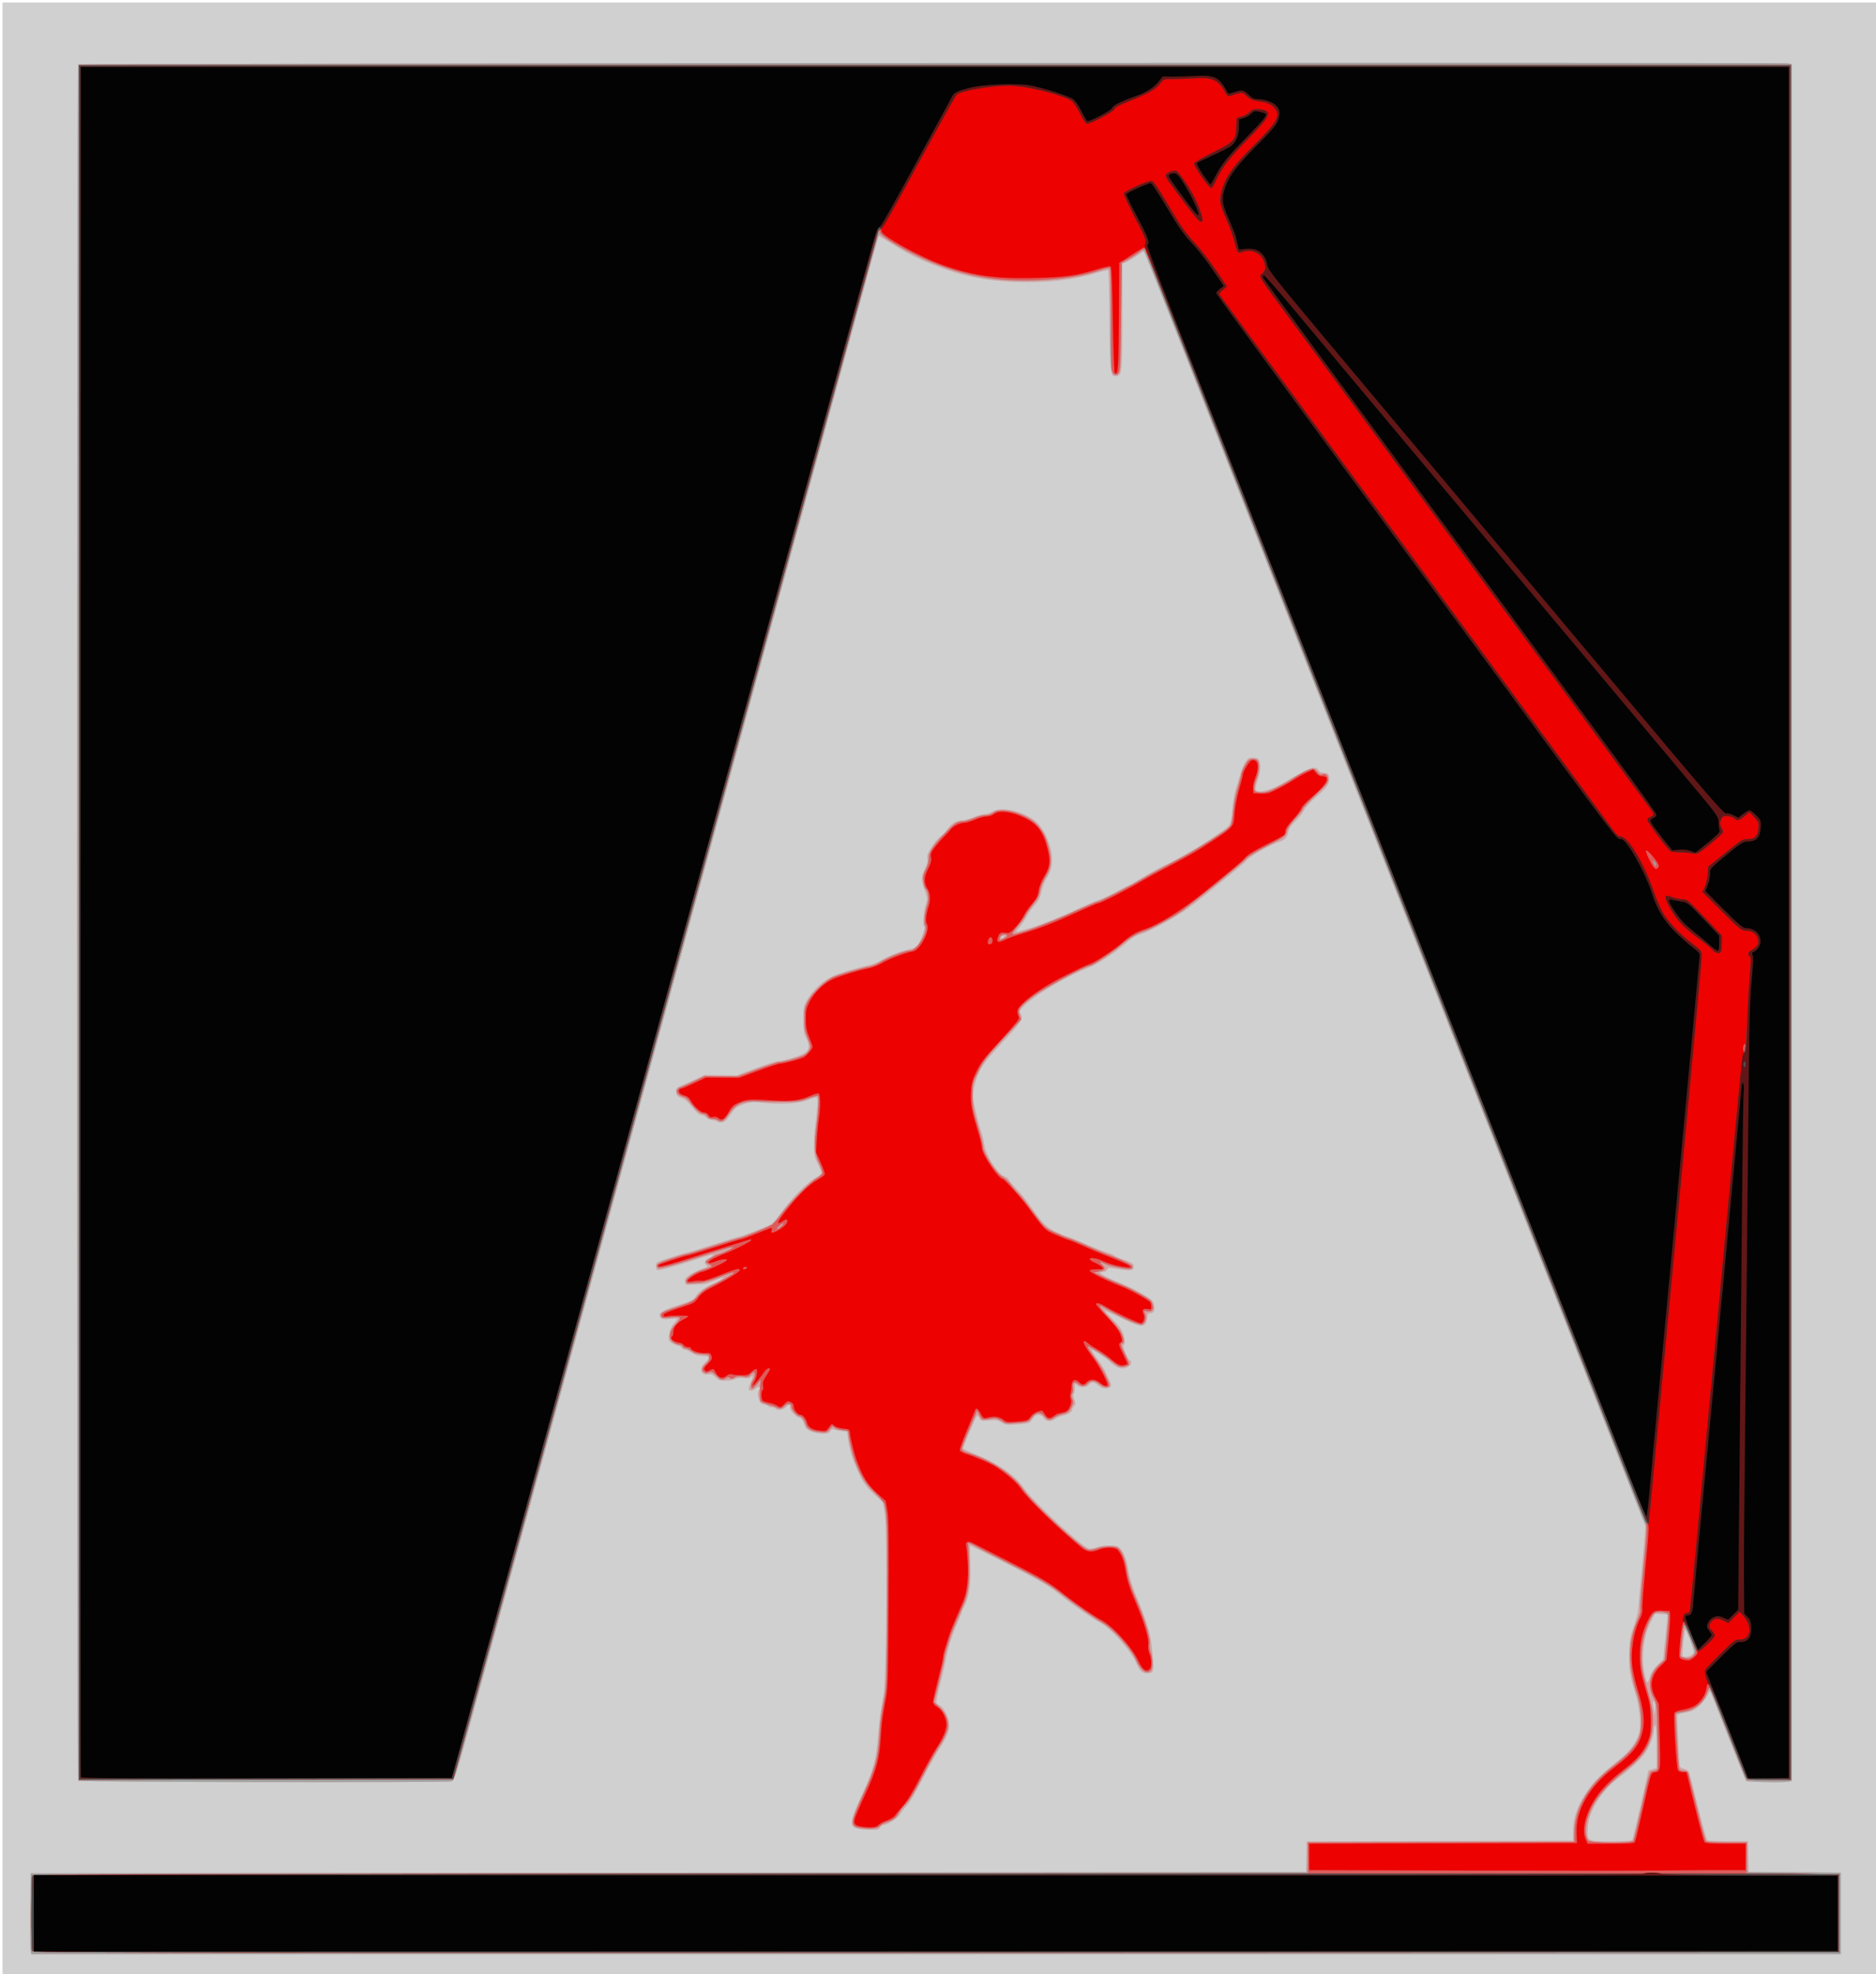
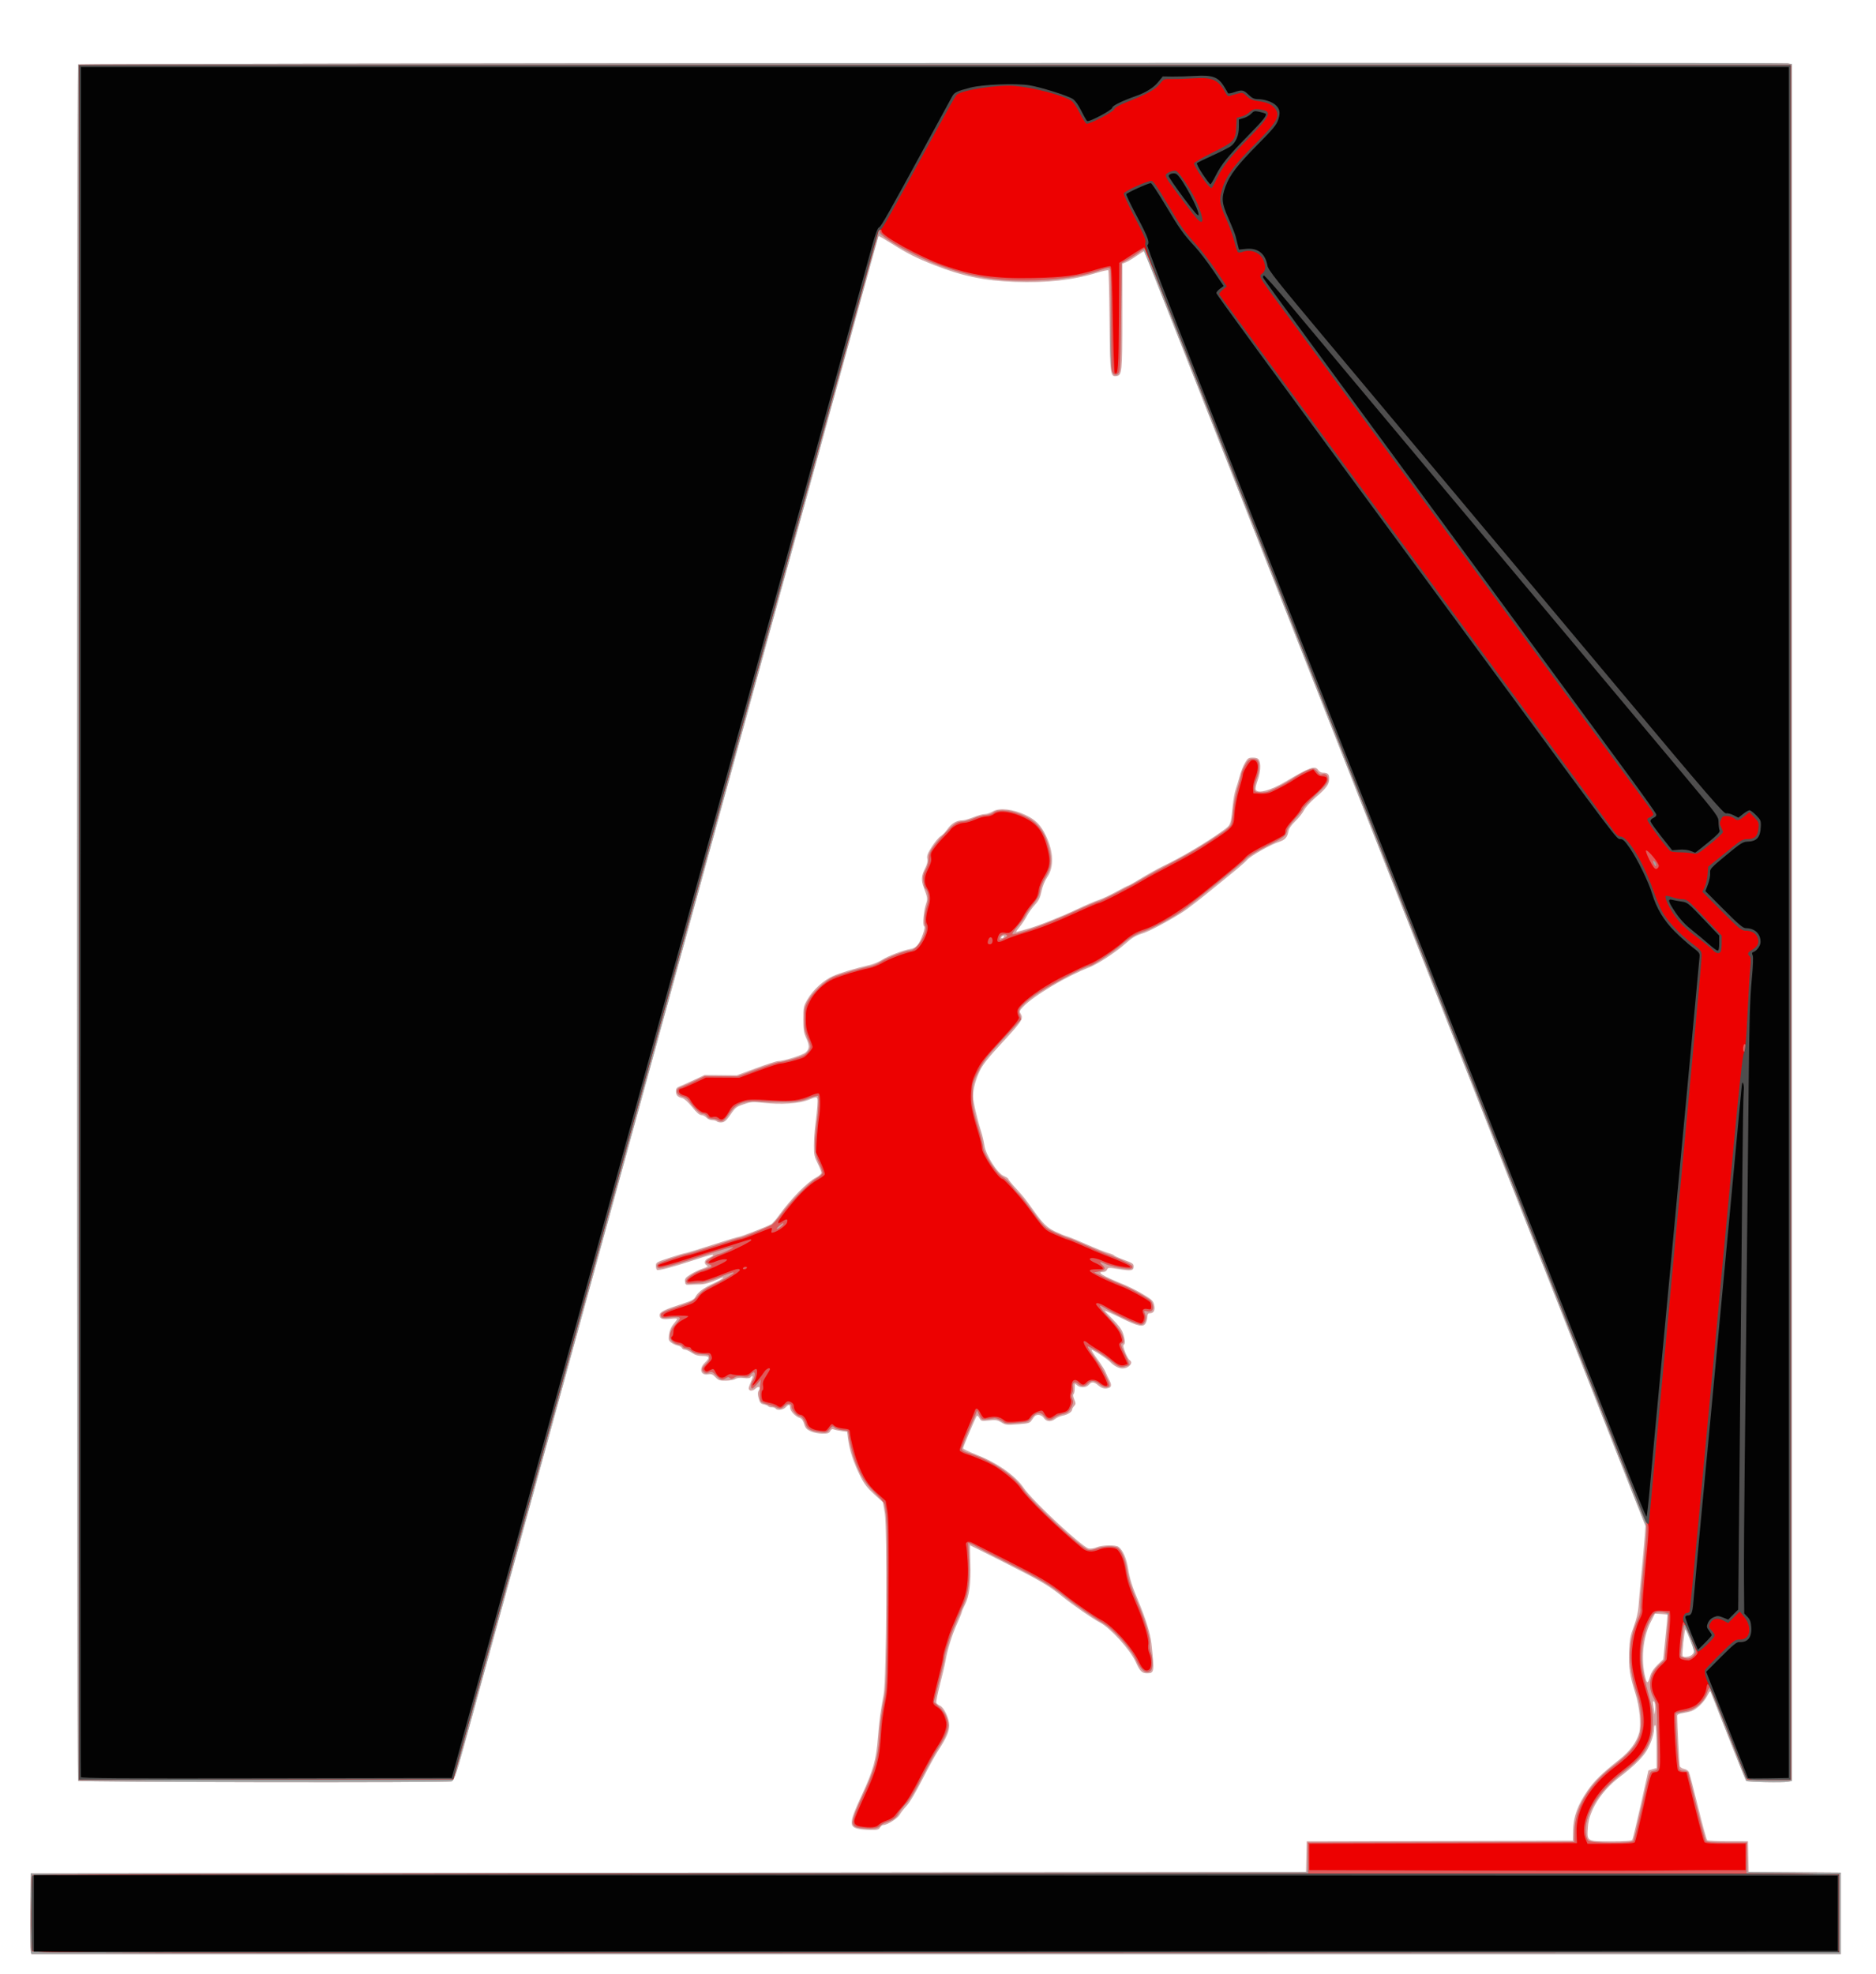
<svg xmlns="http://www.w3.org/2000/svg" version="1.1" viewBox="0 0 1450.7 1526.3">
  <g transform="translate(1.944 1.944)">
-     <path d="m0 763.15v-763.15h1450.7v1526.3h-1450.7z" fill="#d0d0d0" />
    <path d="m21.808 1506.7c-0.293-1.2-0.41-15.273-0.261-31.273l0.272-29.091 986.18-0.97 0.272-11.874 0.272-11.874 205.81-0.494 0.167-8.242c0.208-10.268 3.597-19.497 11.197-30.489 5.293-7.657 10.867-13.091 24.703-24.082 8.145-6.47 13.19-13.314 15.173-20.58 1.698-6.221 0.374-20.033-2.928-30.545-4.316-13.743-5.233-19.902-4.785-32.148 0.346-9.465 0.852-12.224 3.621-19.73 2.008-5.446 3.361-11.097 3.598-15.03 0.209-3.467 1.23-15.03 2.271-25.697 1.04-10.667 2.17-23.321 2.509-28.121l0.617-8.727-9.701-24.727c-5.335-13.6-23.004-58.546-39.264-99.879-26.093-66.329-81.552-207.39-207.4-527.52-20.232-51.467-45.015-114.52-55.071-140.12-59.09-150.41-75.864-193-76.124-193.26-0.16-0.16-2.734 1.42-5.719 3.511-2.986 2.091-6.746 4.348-8.355 5.015l-2.927 1.212-0.014 40.852c-0.015 43.339-0.217 45.378-4.555 46.002-4.689 0.675-4.925-1.221-5.306-42.669-0.195-21.168-0.626-38.76-0.958-39.092-0.332-0.332-4.249 0.503-8.704 1.855-18.698 5.677-38.998 7.943-63.373 7.074-23.365-0.833-41.203-4.539-62.545-12.994-14.196-5.624-20.389-8.744-32.792-16.519-5.503-3.449-10.144-6.119-10.314-5.932-0.17 0.186-8.625 30.666-18.788 67.733-18.928 69.034-55.836 203.56-94.577 344.73-12.002 43.733-40.856 148.9-64.119 233.7-23.264 84.8-45.307 165.09-48.984 178.42-3.677 13.333-22.664 82.497-42.192 153.7-19.528 71.2-40.822 148.81-47.319 172.48-10.7 38.973-12.027 43.105-14.088 43.888-2.889 1.098-287.7 0.658-288.81-0.447-1.057-1.057-1.057-1325.8-3e-6 -1326.9 0.896-0.896 1317.1-1.689 1322.1-0.796l3.151 0.561v1327.3l-3.216 0.603c-4.018 0.754-31.313 0.195-32.163-0.659-0.469-0.471-22.213-55.235-27.087-68.22-0.631-1.683-1.03-1.35-3.012 2.515-2.474 4.823-7.879 10.111-11.964 11.704-1.407 0.549-4.522 1.288-6.923 1.644-2.937 0.435-4.359 1.118-4.35 2.089 0.066 6.855 1.663 37.667 2.016 38.903 0.248 0.87 1.724 1.836 3.28 2.147s3.23 1.345 3.722 2.297 3.666 13.077 7.054 26.944c3.388 13.867 6.609 25.533 7.158 25.924 0.549 0.392 7.858 0.719 16.241 0.727l15.243 0.014 0.545 23.758 71.273 0.509v63.006h-1399.2l-0.532-2.182zm1238.5-86.289c0.407-0.659 3.378-12.986 6.603-27.394l5.862-26.196 3.151-0.928 3.151-0.928v-16.227c0-9.772-0.386-16.465-0.97-16.826-0.574-0.355-0.97 0.747-0.97 2.7 0 4.576-3.203 13.432-6.645 18.374-3.708 5.324-10.266 11.524-20.142 19.042-13.959 10.626-23.549 25.771-24.389 38.515-0.744 11.291-1.106 11.065 17.698 11.065 11.582 0 16.11-0.326 16.649-1.198zm16.758-106.82c-0.882-0.822-1.011-0.165-0.551 2.805 0.33 2.133 0.686 4.97 0.79 6.303 0.104 1.333 0.352 0.071 0.551-2.805 0.223-3.231-0.08-5.64-0.79-6.303zm-2.932-19.845c0.79-2.776 2.723-5.702 5.632-8.53l4.429-4.304 1.749-17.142c0.962-9.428 1.633-17.258 1.491-17.4-0.142-0.142-2.363-0.372-4.936-0.511l-4.678-0.252-3.277 6.419c-6.024 11.8-7.721 29.215-4.176 42.856 1.355 5.216 2.014 5.017 3.767-1.137zm32.259-16.288c0.975-0.883 1.773-2.164 1.773-2.847 0-1.91-6.032-16.882-6.801-16.882-0.745 0-2.814 19.43-2.195 20.606 0.699 1.327 5.421 0.753 7.223-0.878zm-644.9 134.45c-7.052-1.665-6.664-5.235 2.779-25.608 9.036-19.495 11.294-27.478 12.642-44.692 1.047-13.379 1.948-20.171 4.439-33.454 2.254-12.025 2.969-128.32 0.864-140.53l-1.409-8.169-6.807-6.213c-5.045-4.604-7.711-8.012-10.301-13.164-5.603-11.148-8.774-20.774-9.959-30.224l-0.608-4.848-4.364-0.579c-2.4-0.318-5.094-0.898-5.986-1.287-1.121-0.49-1.956-0.086-2.701 1.306-0.883 1.649-1.995 2.011-6.135 1.993-2.796-0.012-6.813-0.819-8.984-1.805-3.183-1.446-4.152-2.533-5.112-5.738-0.796-2.656-1.894-4.168-3.345-4.607-3.327-1.004-7.494-5.391-7.494-7.889 0-2.755-1.087-2.852-3.394-0.303-1.835 2.028-6.726 2.639-7.758 0.97-0.33-0.533-1.639-0.97-2.909-0.97-1.27 0-2.545-0.38-2.832-0.844-0.287-0.465-1.819-1.104-3.405-1.421-2.404-0.481-3.067-1.262-3.995-4.708-0.83-3.082-0.833-4.579-0.014-5.891 1.795-2.875 0.117-4.009-2.414-1.631-2.319 2.179-5.298 2.03-5.259-0.262 0.012-0.683 0.863-3.097 1.892-5.364 1.029-2.267 1.481-4.121 1.006-4.121s-1.168 0.49-1.538 1.089c-0.426 0.69-2.355 0.89-5.262 0.546-2.935-0.348-5.247-0.102-6.414 0.681-1.004 0.674-4.286 1.266-7.294 1.317-4.815 0.081-5.786-0.24-8.133-2.689-2.117-2.209-3.235-2.667-5.439-2.227-5.895 1.179-7.6-4.28-2.779-8.899 4.233-4.056 3.801-5.333-1.804-5.333-3.428 0-5.687-0.661-8.286-2.424-1.965-1.333-4.379-2.424-5.365-2.424s-2.02-0.593-2.298-1.317c-0.278-0.724-1.77-1.57-3.315-1.879-1.546-0.309-3.806-1.368-5.022-2.354-1.967-1.593-2.135-2.311-1.51-6.474 0.46-3.067 1.662-5.776 3.485-7.852 1.53-1.743 2.782-3.489 2.782-3.88 0-0.391-2.311-0.422-5.136-0.069-6.271 0.783-8.439 0.057-8.439-2.827 0-2.513 3.516-4.265 17.791-8.864 6.914-2.228 8.843-3.274 9.938-5.393 1.821-3.522 6.46-6.933 14.205-10.445 6.768-3.069 10.341-6.123 3.971-3.394-7.577 3.246-11.208 4.277-15.174 4.308-2.236 0.018-5.593 0.137-7.46 0.266-3.045 0.209-3.425-0.039-3.699-2.415-0.258-2.237 0.403-3.098 4.262-5.545 2.512-1.593 6.749-3.621 9.416-4.507 3.85-1.279 4.52-1.795 3.253-2.504-2.577-1.442-1.899-4.314 1.334-5.654 1.611-0.667 3.175-1.611 3.475-2.096 0.726-1.174-2.663-0.314-16.102 4.084-15.179 4.968-26.133 7.862-27.219 7.191-0.496-0.307-0.902-1.765-0.902-3.241 0-2.561 0.499-2.847 10.909-6.258 6-1.966 11.423-3.569 12.052-3.562 0.629 7e-3 9.899-2.824 20.602-6.291 10.703-3.467 20.073-6.303 20.822-6.303 1.34 0 21.07-7.686 24.654-9.605 1.007-0.539 3.749-3.64 6.093-6.892 9.171-12.723 21.85-25.655 28.734-29.307 2.274-1.206 4.133-2.849 4.13-3.649-2e-3 -0.801-1.309-4.075-2.905-7.275-2.513-5.038-2.897-6.858-2.863-13.576 0.021-4.267 0.44-11.03 0.931-15.03 1.721-14.03 2.191-20.227 1.643-21.657-0.467-1.217-1.509-1.052-6.678 1.055-7.323 2.986-21.353 3.921-35.215 2.346-7.969-0.905-9.271-0.806-14.982 1.141-5.706 1.945-6.601 2.64-10.2 7.926-3.047 4.474-4.576 5.867-6.712 6.113-1.521 0.175-3.237-0.152-3.812-0.727s-2.272-1.046-3.77-1.046c-1.525 0-3.456-0.854-4.385-1.939-0.913-1.067-2.642-1.939-3.841-1.939-1.516 0-3.7-1.897-7.17-6.226-2.988-3.728-6.012-6.483-7.538-6.866-3.692-0.927-4.984-2.309-4.984-5.333 0-2.114 0.659-2.932 3.151-3.915 1.733-0.683 6.711-2.911 11.061-4.95l7.909-3.708 24.909 0.264 14.816-5.481c8.149-3.015 15.785-5.489 16.97-5.497 4.625-0.035 19.324-4.682 21.613-6.832 2.923-2.746 2.965-5.156 0.197-11.21-1.778-3.888-2.163-6.455-2.163-14.426 9e-5 -9.182 0.168-9.987 3.161-15.159 4.293-7.419 12.406-14.858 19.803-18.16 5.47-2.442 16.368-5.711 29.051-8.714 2.496-0.591 6.516-2.329 8.934-3.863 4.773-3.027 16.371-7.414 22.124-8.368 4.269-0.708 6.781-3.789 9.475-11.617 1.235-3.591 1.504-5.558 0.818-5.983-1.282-0.792-0.282-11.969 1.547-17.289 1.326-3.858 1.186-4.865-1.763-12.665-2.096-5.543-1.882-9.029 0.886-14.486 1.704-3.36 2.265-5.675 1.877-7.758-0.445-2.389 0.262-4.228 3.627-9.428 2.299-3.553 5.308-7.135 6.687-7.961s3.727-3.261 5.217-5.411c3.011-4.346 7.146-6.835 11.352-6.835 1.529 0 5.464-1.091 8.745-2.424 3.281-1.333 7.258-2.424 8.836-2.424 1.578 0 4.362-0.922 6.185-2.049 4.888-3.021 15.524-1.888 25.148 2.68 8.076 3.833 12.019 7.832 15.98 16.207 5.888 12.451 6.258 24.165 1.005 31.849-1.916 2.803-3.639 7.037-4.46 10.963-1.071 5.119-2.114 7.237-5.222 10.609-2.136 2.317-4.85 6.111-6.031 8.431-1.181 2.32-3.721 6.148-5.645 8.508-3.332 4.088-3.382 4.257-1.073 3.572 1.333-0.395 4.764-1.371 7.623-2.167 7.912-2.205 25.495-9.203 38.118-15.169 6.224-2.942 13.643-6.117 16.485-7.056 2.842-0.938 8.987-3.821 13.655-6.406 4.668-2.585 8.813-4.702 9.212-4.704 0.399-2e-3 5.07-2.649 10.38-5.881 5.31-3.233 12.729-7.354 16.485-9.159 14.661-7.043 33.163-18.006 46.143-27.34 6.288-4.522 6.158-4.197 7.675-19.191 0.486-4.8 1.575-10.661 2.421-13.024 0.846-2.363 2.22-6.929 3.053-10.146 0.834-3.217 2.612-7.72 3.952-10.006 2.204-3.761 2.794-4.157 6.189-4.157 2.718 0 4.029 0.517 4.756 1.876 1.609 3.006 1.166 9.602-1.053 15.687-1.131 3.102-1.799 6.311-1.485 7.13 1.326 3.456 11.691 0.661 23.259-6.272 18.414-11.036 22.733-12.536 25.114-8.723 0.666 1.067 2.161 1.939 3.323 1.939 3.98 0 5.179 1.042 5.179 4.502 0 4.474-1.901 7.099-10.582 14.619-4.06 3.517-8.071 7.939-8.95 9.868-0.876 1.923-3.819 5.659-6.539 8.302-3.453 3.355-5.131 5.843-5.56 8.242-0.787 4.406-2.643 6.483-7.031 7.869-6.497 2.052-21.915 10.732-24.852 13.991-2.587 2.871-7.228 6.747-33.091 27.637-3.631 2.933-9.672 7.608-13.423 10.389-7.476 5.542-27.829 16.744-33.972 18.697-5.954 1.893-8.25 3.28-14.493 8.757-7.276 6.381-20.909 15.259-27.081 17.634-17.426 6.705-42.693 21.719-51.006 30.309-2.926 3.024-3.212 3.729-2.182 5.379 2.457 3.934 1.282 5.824-13.602 21.888-11.51 12.423-15.474 17.406-17.886 22.484-3.465 7.297-5.15 13.832-5.133 19.904 0.011 3.98 3.168 17.659 6.31 27.346 0.865 2.667 1.944 7.346 2.397 10.4 1.117 7.526 10.035 21.511 15.053 23.608 1.859 0.777 3.38 1.779 3.38 2.228 0 0.449 2.675 3.736 5.945 7.304 5.9 6.438 6.983 7.796 13.374 16.77 7.563 10.62 10.706 13.671 17.218 16.719 3.537 1.655 7.563 3.287 8.947 3.626 1.384 0.339 8.19 3.122 15.123 6.183 6.933 3.061 14.442 6.06 16.686 6.663 2.244 0.603 4.303 1.458 4.576 1.9 0.273 0.441 3.782 2.001 7.798 3.466 6.356 2.318 7.303 2.969 7.303 5.02 0 3.339-1.813 3.673-11.413 2.102-7.997-1.309-8.504-1.288-9.162 0.374-0.383 0.968-1.557 1.759-2.609 1.759-5.911 0-1.531 2.752 15.427 9.694 4 1.637 10.75 5.046 15 7.575 6.82 4.058 7.828 5.024 8.586 8.231 0.965 4.08-0.279 6.5-3.341 6.5-1.286 0-1.821 0.698-1.821 2.379 0 1.308-0.506 3.49-1.125 4.848-1.768 3.881-5.664 3.147-19.481-3.671-6.8-3.355-12.364-5.843-12.364-5.528s2.824 3.371 6.276 6.792c4.254 4.217 6.753 7.621 7.758 10.569 1.74 5.106 1.903 8.55 0.429 9.041-1.18 0.393 3.034 10.759 4.823 11.865 3.202 1.979-0.799 6.37-5.804 6.37-2.53 0-6.713-2.191-8.993-4.71-2.295-2.536-14.087-10.257-14.712-9.632-0.258 0.258 1.773 3.481 4.513 7.163 2.74 3.682 5.596 8.222 6.346 10.089 0.75 1.867 2.005 4.552 2.788 5.968 1.841 3.328 1.805 5.315-0.11 6.05-2.943 1.129-5.479 0.571-8.34-1.836-3.483-2.931-5.133-3.04-7.321-0.485-2.031 2.372-6.713 2.543-9.153 0.335-1.69-1.53-1.773-1.419-1.773 2.367 0 2.184-0.41 4.225-0.911 4.535-0.538 0.333-0.316 1.987 0.541 4.04 1.3 3.112 1.294 3.652-0.058 5.146-0.831 0.918-1.511 2.113-1.511 2.655 0 1.789-3.336 4.02-7.039 4.707-2.005 0.372-4.692 1.5-5.971 2.506-3.296 2.592-6.97 2.347-8.898-0.594-1.543-2.354-4.688-3.142-6.721-1.682-0.546 0.392-1.728 1.87-2.628 3.286-1.52 2.391-2.288 2.622-10.834 3.263-8.483 0.636-9.47 0.522-12.692-1.469-3.03-1.873-4.296-2.073-9.555-1.51-5.821 0.623-6.116 0.55-7.4-1.851-0.736-1.375-1.638-2.164-2.005-1.753-0.939 1.052-10.621 23.959-10.621 25.128 0 0.529 4.806 2.83 10.681 5.113 15.731 6.114 29.784 16.031 36.223 25.562 6.706 9.926 45.002 45.607 50.208 46.779 1.443 0.325 4.147-0.082 6.179-0.931 4.27-1.784 14.861-1.95 16.992-0.267 3.263 2.578 5.969 8.72 7.244 16.442 1.389 8.412 3.13 13.931 8.185 25.952 5.674 13.492 9.098 24.686 9.938 32.485 2.367 21.992 2.243 22.788-3.557 22.788-3.771 0-5.488-1.744-8.627-8.76-4.221-9.435-19.605-26.343-27.768-30.518-4.988-2.551-20.584-13.331-28.502-19.701-10.999-8.849-16.928-12.342-45.037-26.54-14.58-7.364-26.629-13.39-26.777-13.39-0.147 0-0.056 6 0.204 13.333 0.554 15.654-0.757 25.944-4.151 32.574-1.322 2.583-2.404 5.091-2.404 5.574s-1.717 4.698-3.815 9.365c-3.882 8.635-7.42 20.105-8.899 28.85-0.451 2.667-2.329 10.666-4.174 17.776-1.845 7.11-3.139 13.488-2.877 14.172 0.263 0.684 1.564 1.739 2.893 2.344 3.101 1.413 7.16 10.027 7.144 15.162-0.014 4.646-2.387 10.139-8.117 18.791-2.339 3.531-8.027 13.839-12.639 22.906-5.019 9.866-9.874 18.042-12.092 20.364-2.038 2.133-4.52 5.308-5.516 7.055-1.703 2.988-9.643 7.975-12.697 7.975-0.691 0-1.801 0.873-2.467 1.939-1.022 1.636-2.198 1.924-7.523 1.84-3.472-0.054-7.787-0.447-9.589-0.873zm112.85-689.45c0.33-0.533 0.163-0.97-0.37-0.97-0.533 0-1.239 0.436-1.569 0.97-0.33 0.533-0.163 0.97 0.37 0.97s1.239-0.436 1.569-0.97z" fill="#d4a2a2" />
    <path d="m21.808 1506.7c-0.293-1.2-0.41-15.273-0.261-31.273l0.272-29.091 987.15-0.97 0.273-11.39 0.273-11.389 206-0.494 0.107-7.83c0.245-17.982 10.558-35.688 29.145-50.036 12.37-9.55 18.059-15.833 20.739-22.908 2.87-7.577 2.208-22.294-1.513-33.641-7.289-22.226-7.099-40.488 0.6-57.573 1.529-3.394 2.586-6.486 2.348-6.871-0.936-1.514-0.52-8.411 2.152-35.736 2.136-21.844 2.52-28.795 1.661-30.061-0.615-0.906-4.859-11.247-9.432-22.98-4.573-11.733-22.133-56.461-39.023-99.394-27.094-68.872-70.046-178.12-208.16-529.45-20.232-51.467-45.015-114.52-55.071-140.12-10.057-25.6-31.228-79.491-47.048-119.76-15.819-40.267-29.162-73.621-29.65-74.12-0.548-0.561-1.728-0.123-3.082 1.142-1.207 1.128-4.813 3.518-8.013 5.313l-5.818 3.263-0.485 41.751c-0.506 43.539-0.713 45.533-4.654 44.755-3.524-0.696-4.059-7.559-3.496-44.89 0.306-20.335 0.167-36.406-0.321-37.095-0.672-0.949-2.445-0.677-8.074 1.239-25.03 8.522-66.186 10.374-96.102 4.323-21.38-4.324-49.072-15.729-66.47-27.375l-7.965-5.332-0.961 3.029c-0.528 1.666-8.37 30.083-17.427 63.15-16.408 59.906-54.409 198.45-95.619 348.61-11.929 43.467-40.724 148.41-63.988 233.21-23.264 84.8-45.307 165.09-48.984 178.42-3.677 13.333-22.664 82.497-42.192 153.7-19.528 71.2-40.822 148.81-47.319 172.48-10.7 38.973-12.027 43.105-14.088 43.888-2.889 1.098-287.7 0.658-288.81-0.447-1.057-1.057-1.056-1325.8 8.6e-5 -1326.9 0.896-0.896 1317.1-1.689 1322.1-0.796l3.151 0.561v1327.3l-3.216 0.603c-4.018 0.754-31.313 0.195-32.163-0.659-0.344-0.345-6.493-15.618-13.664-33.939-7.171-18.321-13.524-34.402-14.116-35.736l-1.077-2.424-1.3 3.678c-2.938 8.314-8.826 13.038-19.185 15.392l-5.691 1.294 0.644 6.788c0.804 8.476 1.615 24.813 1.509 30.387-0.096 5.036 1.257 6.946 4.92 6.946 1.769 0 2.891 0.595 3.197 1.697 0.26 0.933 3.184 12.824 6.499 26.424 3.315 13.6 6.458 25.273 6.984 25.939 0.694 0.878 5.188 1.212 16.323 1.212h15.366l0.273 11.394 0.273 11.394 72.242 0.508v63.007h-1399.2zm1239.4-85.319c0.407-0.659 3.378-12.986 6.603-27.394 5.672-25.346 5.941-26.207 8.286-26.531 3.772-0.522 5.016-2.03 4.313-5.228-0.342-1.557-0.71-12.724-0.817-24.815-0.195-21.902-0.205-22.003-2.815-26.735-4.93-8.939-3.11-18.653 4.833-25.795l3.774-3.394 1.213-13.091c0.667-7.2 1.453-14.875 1.746-17.056 0.394-2.932 0.113-4.385-1.078-5.576-1.982-1.982-7.139-2.093-9.826-0.211-2.398 1.679-6.501 10.518-8.569 18.46-2.047 7.86-1.868 22.547 0.373 30.565 6.001 21.468 6.854 25.683 6.854 33.888 0 15.958-5.313 25.913-19.946 37.375-18.412 14.422-27.289 25.852-30.953 39.857-1.657 6.333-1.15 13.178 1.145 15.474 1.892 1.892 33.706 2.082 34.864 0.208zm46.791-144.07c0.671-1.254-0.119-4.353-2.962-11.614-2.133-5.447-4.22-9.903-4.638-9.903-0.418 0-1.048 3.382-1.399 7.515-0.351 4.133-0.894 9.345-1.206 11.582-0.552 3.961-0.482 4.09 2.687 4.949 3.593 0.974 6.094 0.133 7.519-2.529zm-645.23 133.89c-7.448-1.089-7.048-4.334 3.284-26.624 8.815-19.017 11.089-27.54 12.214-45.776 0.666-10.797 1.085-13.913 3.929-29.187 1.386-7.445 1.678-17.99 1.988-71.758 0.332-57.611 0.082-67.058-2.026-76.706-0.245-1.122-3.682-5.201-7.638-9.064-7.153-6.986-10.818-12.811-14.975-23.805-2.012-5.322-4.82-16.759-5.238-21.333-0.247-2.708-0.566-2.931-4.627-3.219-2.399-0.171-5.149-1.022-6.111-1.893-1.634-1.479-1.893-1.401-3.959 1.19-2.094 2.627-2.503 2.742-7.783 2.197-6.629-0.684-9.788-2.518-10.712-6.22-0.769-3.079-3.182-6.116-4.861-6.116-1.919 0-6.489-5.488-6.161-7.398 0.446-2.594-3.239-2.865-5.468-0.402-1.97 2.176-3.55 2.455-6.112 1.077-0.926-0.498-3.791-1.476-6.365-2.173s-5.079-1.746-5.564-2.331c-0.972-1.171-1.169-5.218-0.601-12.33l0.371-4.649-2.833 3.437c-1.558 1.89-3.237 3.437-3.732 3.437-1.392 0-1.003-4.145 0.586-6.246 1.534-2.029 1.946-6.36 0.604-6.36-0.451 0-1.641 0.907-2.644 2.017-1.525 1.685-2.516 1.913-6.033 1.385-2.994-0.449-4.852-0.209-6.437 0.829-1.69 1.108-2.501 1.189-3.353 0.336-0.853-0.853-1.584-0.838-3.027 0.063-2.916 1.821-4.186 1.468-7.674-2.131-2.806-2.895-3.509-3.187-5.495-2.282-1.696 0.773-2.656 0.724-3.761-0.193-2.165-1.796-1.842-3.196 1.469-6.368 1.974-1.891 2.857-3.588 2.667-5.121-0.259-2.078-0.788-2.307-5.643-2.444-3.928-0.111-6.098-0.734-8.131-2.333-1.525-1.2-3.601-2.182-4.612-2.182s-2.09-0.654-2.397-1.454c-0.307-0.8-1.544-1.455-2.748-1.455-1.204 0-3.34-0.904-4.745-2.01-3.773-2.968-2.737-8.665 2.581-14.198 4.713-4.904 3.804-5.729-5.191-4.711-4.832 0.547-5.886 0.396-6.388-0.914-0.925-2.41 0.418-3.178 12.81-7.319 10.716-3.581 11.798-4.177 15.717-8.657 2.868-3.279 6.275-5.781 10.699-7.857 3.57-1.675 8.673-4.387 11.339-6.026 6.024-3.701 5.75-3.487 5.179-4.059-0.263-0.263-5.026 1.328-10.586 3.534-6.166 2.447-12.188 4.154-15.441 4.376-2.933 0.201-6.411 0.465-7.727 0.587-1.592 0.148-2.506-0.329-2.728-1.424-0.456-2.246 6.418-7.091 12.722-8.967 7.339-2.184 8.45-3.108 5.216-4.337-1.449-0.551-2.634-1.411-2.634-1.912 0-0.919 8.272-5.925 9.791-5.925 1.735 0 11.809-4.905 11.241-5.473-0.579-0.579-7.646 1.476-32.184 9.361-12.744 4.095-22.686 6.779-25.11 6.779-0.856 0-1.557-0.787-1.557-1.749 0-1.361 2.357-2.545 10.614-5.333 5.838-1.972 11.261-3.585 12.052-3.585 0.791 0 10.194-2.836 20.897-6.303 10.702-3.467 20.006-6.307 20.675-6.312 1.718-0.013 21.701-8.257 24.57-10.137 1.309-0.858 4.712-4.708 7.561-8.556 7.05-9.521 21.41-24.02 27.025-27.288 2.819-1.64 4.606-3.363 4.606-4.441 0-0.968-1.309-4.527-2.908-7.908-3.226-6.818-3.667-13.091-1.901-26.996 1.655-13.026 2.209-23.937 1.246-24.532-0.508-0.314-3.95 0.575-7.65 1.974-5.907 2.235-8.204 2.552-18.848 2.602-6.667 0.032-15.83-0.13-20.364-0.359-10.834-0.547-16.717 1.938-21.52 9.09-4.031 6.002-5.932 7.26-8.524 5.642-1.061-0.663-3.229-1.205-4.818-1.205-1.896 0-3.245-0.666-3.926-1.939-0.586-1.094-2.03-1.939-3.315-1.939-2.227 0-7.213-4.655-10.722-10.01-0.869-1.327-2.755-2.707-4.191-3.067-5.776-1.45-6.997-5.738-2.118-7.439 1.61-0.561 6.404-2.702 10.654-4.757l7.727-3.737 25.722 0.211 14.754-5.48c8.114-3.014 15.751-5.49 16.97-5.503 3.188-0.033 15.585-3.448 19.085-5.258 1.637-0.847 3.616-2.774 4.396-4.283 1.308-2.528 1.217-3.23-1.159-8.953-2.137-5.15-2.578-7.7-2.581-14.937-3e-3 -7.528 0.344-9.393 2.528-13.576 3.252-6.227 13.519-16.074 19.534-18.734 4.908-2.171 22.916-7.389 28.847-8.359 1.906-0.312 5.583-1.91 8.172-3.552 5.474-3.472 18.899-8.627 22.465-8.627 5.509 0 14.463-14.714 11.885-19.531-1.218-2.275-0.454-9.863 1.629-16.186 1.398-4.243 0.579-10.964-1.492-12.243-0.469-0.29-1.145-2.656-1.503-5.258-0.543-3.951-0.246-5.53 1.802-9.572 1.558-3.074 2.397-6.243 2.3-8.684-0.179-4.493 3.194-9.624 13.057-19.862 6.874-7.135 9.062-8.543 13.279-8.543 1.62 0 5.412-1.091 8.427-2.424 3.015-1.333 7.114-2.424 9.109-2.424 2.216 0 4.634-0.792 6.214-2.035 5.923-4.659 26.102 1.071 33.754 9.585 4.705 5.235 6.955 9.814 9.023 18.367 2.297 9.501 1.627 14.844-2.772 22.083-2.094 3.446-3.785 7.695-4.148 10.42-0.474 3.561-1.708 5.967-5.452 10.633-2.662 3.317-5.307 7.137-5.878 8.489-0.571 1.352-3.187 4.99-5.813 8.085-2.626 3.095-4.521 5.881-4.21 6.192 1.492 1.492 26.825-7.647 47.875-17.272 9.187-4.2 17.324-7.637 18.082-7.637 1.651 0 25.465-12.195 35.033-17.94 3.733-2.242 13.77-7.698 22.303-12.126 13.823-7.172 23.779-13.155 39.88-23.966 2.734-1.836 5.436-4.357 6.004-5.604 0.568-1.246 1.336-6.12 1.707-10.83 0.378-4.795 1.897-12.564 3.451-17.653 1.527-4.999 2.786-9.799 2.799-10.667 0.012-0.868 1.212-3.76 2.667-6.426 2.072-3.8 3.233-4.916 5.369-5.161 1.499-0.172 3.353 0.209 4.121 0.846 2.021 1.677 1.736 8.715-0.592 14.621-1.094 2.775-1.857 6.172-1.697 7.551 0.259 2.224 0.783 2.543 4.655 2.826 2.4 0.176 5.673-0.291 7.273-1.038 8.796-4.105 13.084-6.396 17.45-9.324 6.629-4.445 13.602-7.898 15.95-7.898 1.072 0 2.671 1.102 3.554 2.449 1.052 1.605 2.182 2.266 3.28 1.917 2.977-0.945 4.856 0.498 4.869 3.737 0.01 2.606-1.395 4.384-9.697 12.271-5.34 5.073-9.709 9.755-9.709 10.405s-2.622 4.075-5.827 7.611c-3.205 3.536-6.067 7.581-6.361 8.989-0.961 4.603-1.899 5.338-15.703 12.306-8.609 4.345-14.606 8.024-16.233 9.959-2.559 3.041-39.908 33.374-49.695 40.359-6.306 4.501-22.882 13.447-27.972 15.096-6.699 2.17-12.368 5.508-18.666 10.988-6.405 5.574-22.346 16.156-24.337 16.156-3.183 0-35.03 17.104-43.12 23.158-11.063 8.279-12.758 10.578-11.127 15.088l1.178 3.257-14.243 15.37c-12.412 13.394-14.832 16.554-18.826 24.582-4.55 9.145-4.583 9.283-4.571 18.909 0.011 8.568 0.491 11.302 4.121 23.48 2.26 7.581 4.109 15.043 4.109 16.582 0 4.439 10.549 20.623 14.853 22.788 1.923 0.968 5.004 3.812 6.845 6.32 1.841 2.509 4.316 5.426 5.5 6.483s4.726 5.413 7.873 9.68c12.615 17.105 12.426 16.915 20.727 20.782 4.289 1.998 9.016 3.939 10.504 4.312 1.488 0.373 7.142 2.681 12.565 5.128 5.423 2.447 12.478 5.449 15.678 6.671 19.353 7.394 23.793 10.037 19.575 11.656-2.007 0.77-16.324-2.008-19.908-3.863-3.842-1.988-4.817-1.577-2.098 0.884 2.946 2.666 2.366 4-2.176 5.008l-4.121 0.914 7.758 3.662c4.267 2.014 10.446 4.685 13.731 5.935 6.39 2.431 20.869 10.442 22.406 12.396 0.511 0.649 1.203 2.331 1.538 3.736 0.768 3.221-1.201 5.025-4.563 4.181-2.363-0.593-2.425-0.502-1.453 2.14 1.374 3.734-0.304 8.093-3.114 8.093-2.729 0-16.292-5.975-24.351-10.728-3.56-2.1-6.739-3.817-7.064-3.817-1.364 0 2.003 4.491 8.48 11.31 6.381 6.718 9.369 11.827 9.406 16.084 8e-3 0.933-0.422 1.697-0.955 1.697-1.729 0-1.038 2.638 2.443 9.316 1.893 3.632 3.043 6.918 2.583 7.378-0.457 0.457-2.32 1.066-4.14 1.355-2.919 0.463-4.101-0.108-9.998-4.825-3.678-2.942-9.283-6.732-12.454-8.422-5.59-2.98-5.73-3.004-4.577-0.786 0.654 1.258 3.254 5.123 5.777 8.59 5.183 7.12 11.078 18.917 10.179 20.371-1.053 1.703-4.485 1.03-7.445-1.462-3.478-2.926-6.671-3.098-9.035-0.485-2.124 2.346-5.055 2.492-7.403 0.367-2.596-2.349-4.81-1.067-4.119 2.386 0.311 1.555 0.083 3.729-0.506 4.83-0.787 1.47-0.777 2.648 0.036 4.434 0.883 1.939 0.79 3.101-0.462 5.74-1.963 4.137-3.163 5.108-7.424 6.009-1.867 0.395-4.552 1.536-5.968 2.536-3.539 2.501-5.154 2.289-7.78-1.018-2.881-3.63-6.505-3.126-9.945 1.384-2.336 3.062-2.759 3.208-11.233 3.879-7.149 0.566-9.117 0.425-10.455-0.75-1.505-1.32-5.807-3.14-6.982-2.953-9.825 1.563-9.466 1.635-11.505-2.308l-1.907-3.688-1.026 2.664c-0.565 1.465-3.22 7.701-5.9 13.857-2.68 6.156-4.874 12.032-4.874 13.056 0 1.375 1.207 2.238 4.606 3.294 18.353 5.703 35.136 16.829 43.123 28.588 6.828 10.052 44.361 44.918 49.833 46.291 1.563 0.392 4.381 0.015 7.064-0.948 5.029-1.802 12.859-2.096 15.677-0.588 3.022 1.617 6.013 8.601 7.277 16.992 1.124 7.455 3.155 13.588 9.133 27.582 5.194 12.158 8.954 25.131 8.525 29.41-0.223 2.224 0.171 5.448 0.875 7.164 1.599 3.896 1.669 12.103 0.117 13.655-3.371 3.371-7.715 0.184-11.631-8.533-3.763-8.377-17.123-23.263-25.023-27.883-7.043-4.118-21.741-14.255-28.828-19.882-12.008-9.534-18.973-13.698-43.865-26.222-13.581-6.833-25.159-12.811-25.729-13.284-0.57-0.473-2.208-1.305-3.641-1.85l-2.605-0.99 0.581 13.783c0.665 15.759-0.5 25.514-4.017 33.634-8.053 18.594-9.58 22.335-10.895 26.694-0.805 2.667-2.068 6.781-2.808 9.142-0.74 2.362-1.345 5.168-1.345 6.236 0 1.068-1.805 9.064-4.011 17.769l-4.011 15.827 4.396 4.119c4.248 3.979 6.515 8.82 6.529 13.936 0.01 3.643-2.775 10.092-7.291 16.885-2.421 3.642-8.131 13.96-12.689 22.93-5.513 10.85-9.686 17.768-12.47 20.671-2.301 2.4-4.863 5.717-5.694 7.371-1.708 3.402-4.373 5.387-9.491 7.064-1.935 0.634-4.294 2.01-5.241 3.056-1.728 1.909-7.511 2.353-15.482 1.187zm-60.711-464.8c1.276-1.062 2.09-2.161 1.809-2.442-0.281-0.281-1.761 0.589-3.289 1.933-3.268 2.874-1.918 3.338 1.48 0.509zm174.77-225.18c-1.643-1.643-5.438-0.339-5.767 1.981-0.311 2.193-0.302 2.195 3.161 0.543 2.043-0.974 3.116-2.014 2.606-2.524z" fill="#a0a0a0" />
    <path d="m22.892 1506.3c-0.879-2.291-0.682-56.939 0.21-58.345 0.613-0.965 100.83-1.261 493.67-1.454l492.91-0.243-0.164-11.874-0.164-11.874 206.16-0.494 0.107-7.83c0.245-17.982 10.558-35.688 29.145-50.036 12.37-9.55 18.059-15.833 20.739-22.908 2.87-7.577 2.208-22.294-1.513-33.641-7.243-22.084-7.092-40.5 0.469-57.285 1.663-3.691 2.493-6.948 2.23-8.743-0.231-1.573 0.731-15.009 2.138-29.858 2.879-30.394 3.085-35.441 1.554-38.05-0.591-1.007-12.457-30.849-26.369-66.316-33.097-84.376-165.31-420.78-285.45-726.3-15.624-39.733-38.764-98.642-51.422-130.91-12.658-32.267-23.335-59.019-23.726-59.449s-2.039 0.334-3.66 1.699c-1.621 1.364-5.502 3.916-8.624 5.671l-5.676 3.191-0.485 41.865c-0.434 37.433-0.657 42.037-2.107 43.486-2.221 2.22-4.282 1.17-5.028-2.561-0.343-1.712-0.629-19.75-0.638-40.083-8e-3 -20.333-0.362-37.517-0.787-38.186-0.598-0.942-2.399-0.663-7.985 1.239-11.632 3.96-24.502 6.195-42.346 7.351-38.232 2.479-68.548-3.495-101.59-20.019-16.556-8.278-26.259-14.747-26.03-17.351 0.084-0.957-0.218-1.356-0.677-0.895-0.456 0.457-74.716 270.07-165.02 599.13l-164.19 598.3-289.41 0.491v-1325.6h1323.6v1325.6h-33.645l-1.586-3.636c-0.873-2-7.23-18.036-14.128-35.636s-12.861-32-13.251-32c-0.39 0-1.283 1.655-1.983 3.678-2.897 8.367-9.793 13.86-18.73 14.918-2.737 0.324-5.179 0.917-5.426 1.318-0.818 1.323 1.719 42.121 2.696 43.359 0.526 0.667 2.183 1.212 3.682 1.212 1.769 0 2.891 0.595 3.197 1.697 0.26 0.933 3.184 12.824 6.499 26.424 3.315 13.6 6.458 25.273 6.984 25.939 0.695 0.879 5.204 1.212 16.404 1.212h15.446l-0.164 11.879-0.164 11.879 71.501 0.97v60.121l-698.32 0.243c-636.15 0.222-698.37 0.106-698.91-1.291zm1238.3-84.998c0.407-0.659 3.378-12.986 6.603-27.394 5.816-25.991 5.883-26.198 8.458-26.496 1.428-0.165 2.968-0.82 3.423-1.454s0.564-12.282 0.243-25.882c-0.579-24.469-0.612-24.777-3.181-29.478-4.898-8.964-3.071-18.666 4.858-25.795l3.775-3.394 1.721-17.796c0.947-9.788 1.496-18.021 1.221-18.295-0.275-0.275-2.495-0.725-4.935-1-5.481-0.618-7.101 0.661-10.536 8.313-5.756 12.825-7.166 29.164-3.615 41.869 6.001 21.468 6.854 25.683 6.854 33.888 0 15.958-5.313 25.913-19.946 37.375-18.412 14.422-27.289 25.852-30.953 39.857-1.657 6.333-1.15 13.178 1.145 15.474 1.892 1.892 33.706 2.082 34.864 0.208zm47.187-144.05c1.673-1.849 1.578-2.294-2.841-13.337-5.067-12.662-5.468-12.689-6.564-0.446-0.358 4-0.901 9.103-1.208 11.34-0.542 3.958-0.469 4.091 2.697 4.949 3.55 0.962 5.269 0.418 7.915-2.506zm-30.405-612.63c-1.722-2.075-2.265-0.996-0.839 1.667 0.766 1.431 1.363 1.806 1.625 1.02 0.228-0.683-0.126-1.893-0.785-2.688zm-615.23 746.49c-7.448-1.089-7.048-4.334 3.284-26.624 8.815-19.017 11.089-27.54 12.214-45.776 0.666-10.797 1.085-13.913 3.929-29.187 1.386-7.445 1.678-17.99 1.988-71.758 0.332-57.611 0.082-67.058-2.026-76.706-0.245-1.122-3.682-5.201-7.638-9.064-7.153-6.986-10.818-12.811-14.975-23.805-2.012-5.322-4.82-16.759-5.238-21.333-0.247-2.708-0.566-2.931-4.627-3.219-2.399-0.171-5.149-1.022-6.111-1.893-1.634-1.479-1.893-1.401-3.959 1.19-2.094 2.627-2.503 2.742-7.783 2.197-6.629-0.684-9.788-2.518-10.712-6.22-0.769-3.079-3.182-6.116-4.861-6.116-1.919 0-6.489-5.488-6.161-7.398 0.446-2.594-3.239-2.865-5.468-0.402-1.97 2.176-3.55 2.455-6.112 1.077-0.926-0.498-3.791-1.476-6.365-2.173s-5.079-1.746-5.564-2.331c-0.972-1.171-1.169-5.218-0.601-12.33l0.371-4.649-2.833 3.437c-1.558 1.89-3.237 3.437-3.732 3.437-1.392 0-1.003-4.145 0.586-6.246 1.534-2.029 1.946-6.36 0.604-6.36-0.451 0-1.641 0.907-2.644 2.017-1.525 1.685-2.516 1.913-6.033 1.385-2.994-0.449-4.852-0.209-6.437 0.829-1.69 1.108-2.501 1.189-3.353 0.336-0.853-0.853-1.584-0.838-3.027 0.063-2.916 1.821-4.186 1.468-7.674-2.131-2.806-2.895-3.509-3.187-5.495-2.282-1.696 0.773-2.656 0.724-3.761-0.193-2.165-1.796-1.842-3.196 1.469-6.368 1.974-1.891 2.857-3.588 2.667-5.121-0.259-2.078-0.788-2.307-5.643-2.444-3.928-0.111-6.098-0.734-8.131-2.333-1.525-1.2-3.601-2.182-4.612-2.182s-2.09-0.654-2.397-1.454c-0.307-0.8-1.544-1.455-2.748-1.455-1.204 0-3.34-0.904-4.745-2.01-3.773-2.968-2.737-8.665 2.581-14.198 4.713-4.904 3.804-5.729-5.191-4.711-4.832 0.547-5.886 0.396-6.388-0.914-0.925-2.41 0.418-3.178 12.81-7.319 10.716-3.581 11.798-4.177 15.717-8.657 2.868-3.279 6.275-5.781 10.699-7.857 3.57-1.675 8.673-4.387 11.339-6.026 6.024-3.701 5.75-3.487 5.179-4.059-0.263-0.263-5.026 1.328-10.586 3.534-6.166 2.447-12.188 4.154-15.441 4.376-2.933 0.201-6.411 0.465-7.727 0.587-1.592 0.148-2.506-0.329-2.728-1.424-0.456-2.246 6.418-7.091 12.722-8.967 7.339-2.184 8.45-3.108 5.216-4.337-1.449-0.551-2.634-1.411-2.634-1.912 0-0.919 8.272-5.925 9.791-5.925 1.735 0 11.809-4.905 11.241-5.473-0.579-0.579-7.646 1.476-32.184 9.361-12.744 4.095-22.686 6.779-25.11 6.779-0.856 0-1.557-0.787-1.557-1.749 0-1.361 2.357-2.545 10.614-5.333 5.838-1.972 11.261-3.585 12.052-3.585 0.791 0 10.194-2.836 20.897-6.303 10.702-3.467 20.006-6.307 20.675-6.312 1.718-0.013 21.701-8.257 24.57-10.137 1.309-0.858 4.712-4.708 7.561-8.556 7.05-9.521 21.41-24.02 27.025-27.288 2.819-1.64 4.606-3.363 4.606-4.441 0-0.968-1.309-4.527-2.908-7.908-3.226-6.818-3.667-13.091-1.901-26.996 1.655-13.026 2.209-23.937 1.246-24.532-0.508-0.314-3.95 0.575-7.65 1.974-5.907 2.235-8.204 2.552-18.848 2.602-6.667 0.032-15.83-0.13-20.364-0.359-10.834-0.547-16.717 1.938-21.52 9.09-4.031 6.002-5.932 7.26-8.524 5.642-1.061-0.663-3.229-1.205-4.818-1.205-1.896 0-3.245-0.666-3.926-1.939-0.586-1.094-2.03-1.939-3.315-1.939-2.227 0-7.213-4.655-10.722-10.01-0.869-1.327-2.755-2.707-4.191-3.067-5.776-1.45-6.997-5.738-2.118-7.439 1.61-0.561 6.404-2.702 10.654-4.757l7.727-3.737 25.722 0.211 14.754-5.48c8.114-3.014 15.751-5.49 16.97-5.503 3.188-0.033 15.585-3.448 19.085-5.258 1.637-0.847 3.616-2.774 4.396-4.283 1.308-2.528 1.217-3.23-1.159-8.953-2.137-5.15-2.578-7.7-2.581-14.937-3e-3 -7.528 0.344-9.393 2.528-13.576 3.252-6.227 13.519-16.074 19.534-18.734 4.908-2.171 22.916-7.389 28.847-8.359 1.906-0.312 5.583-1.91 8.172-3.552 5.474-3.472 18.899-8.627 22.465-8.627 5.509 0 14.463-14.714 11.885-19.531-1.218-2.275-0.454-9.863 1.629-16.186 1.398-4.243 0.579-10.964-1.492-12.243-0.469-0.29-1.145-2.656-1.503-5.258-0.543-3.951-0.246-5.53 1.802-9.572 1.558-3.074 2.397-6.243 2.3-8.684-0.179-4.493 3.194-9.624 13.057-19.862 6.874-7.135 9.062-8.543 13.279-8.543 1.62 0 5.412-1.091 8.427-2.424 3.015-1.333 7.114-2.424 9.109-2.424 2.216 0 4.634-0.792 6.214-2.035 5.923-4.659 26.102 1.071 33.754 9.585 4.705 5.235 6.955 9.814 9.023 18.367 2.297 9.501 1.627 14.844-2.772 22.083-2.094 3.446-3.785 7.695-4.148 10.42-0.474 3.561-1.708 5.967-5.452 10.633-2.662 3.317-5.307 7.137-5.878 8.489-0.571 1.352-3.187 4.99-5.813 8.085-2.626 3.095-4.521 5.881-4.21 6.192 1.492 1.492 26.825-7.647 47.875-17.272 9.187-4.2 17.324-7.637 18.082-7.637 1.651 0 25.465-12.195 35.033-17.94 3.733-2.242 13.77-7.698 22.303-12.126 13.823-7.172 23.779-13.155 39.88-23.966 2.734-1.836 5.436-4.357 6.004-5.604 0.568-1.246 1.336-6.12 1.707-10.83 0.378-4.795 1.897-12.564 3.451-17.653 1.527-4.999 2.786-9.799 2.799-10.667 0.012-0.868 1.212-3.76 2.667-6.426 2.072-3.8 3.233-4.916 5.369-5.161 1.499-0.172 3.353 0.209 4.121 0.846 2.021 1.677 1.736 8.715-0.592 14.621-1.094 2.775-1.857 6.172-1.697 7.551 0.259 2.224 0.783 2.543 4.655 2.826 2.4 0.176 5.673-0.291 7.273-1.038 8.796-4.105 13.084-6.396 17.45-9.324 6.629-4.445 13.602-7.898 15.95-7.898 1.072 0 2.671 1.102 3.554 2.449 1.052 1.605 2.182 2.266 3.28 1.917 2.977-0.945 4.856 0.498 4.869 3.737 0.01 2.606-1.395 4.384-9.697 12.271-5.34 5.073-9.709 9.755-9.709 10.405s-2.622 4.075-5.827 7.611c-3.205 3.536-6.067 7.581-6.361 8.989-0.961 4.603-1.899 5.338-15.703 12.306-8.609 4.345-14.606 8.024-16.233 9.959-2.559 3.041-39.908 33.374-49.695 40.359-6.306 4.501-22.882 13.447-27.972 15.096-6.699 2.17-12.368 5.508-18.666 10.988-6.405 5.574-22.346 16.156-24.337 16.156-3.183 0-35.03 17.104-43.12 23.158-11.063 8.279-12.758 10.578-11.127 15.088l1.178 3.257-14.243 15.37c-12.412 13.394-14.832 16.554-18.826 24.582-4.55 9.145-4.583 9.283-4.571 18.909 0.011 8.568 0.491 11.302 4.121 23.48 2.26 7.581 4.109 15.043 4.109 16.582 0 4.439 10.549 20.623 14.853 22.788 1.923 0.968 5.004 3.812 6.845 6.32 1.841 2.509 4.316 5.426 5.5 6.483s4.726 5.413 7.873 9.68c12.615 17.105 12.426 16.915 20.727 20.782 4.289 1.998 9.016 3.939 10.504 4.312 1.488 0.373 7.142 2.681 12.565 5.128 5.423 2.447 12.478 5.449 15.678 6.671 19.353 7.394 23.793 10.037 19.575 11.656-2.007 0.77-16.324-2.008-19.908-3.863-3.842-1.988-4.817-1.577-2.098 0.884 2.946 2.666 2.366 4-2.176 5.008l-4.121 0.914 7.758 3.662c4.267 2.014 10.446 4.685 13.731 5.935 6.39 2.431 20.869 10.442 22.406 12.396 0.511 0.649 1.203 2.331 1.538 3.736 0.768 3.221-1.201 5.025-4.563 4.181-2.363-0.593-2.425-0.502-1.453 2.14 1.374 3.734-0.304 8.093-3.114 8.093-2.729 0-16.292-5.975-24.351-10.728-3.56-2.1-6.739-3.817-7.064-3.817-1.364 0 2.003 4.491 8.48 11.31 6.381 6.718 9.369 11.827 9.406 16.084 8e-3 0.933-0.422 1.697-0.955 1.697-1.729 0-1.038 2.638 2.443 9.316 1.893 3.632 3.043 6.918 2.583 7.378-0.457 0.457-2.32 1.066-4.14 1.355-2.919 0.463-4.101-0.108-9.998-4.825-3.678-2.942-9.283-6.732-12.454-8.422-5.59-2.98-5.73-3.004-4.577-0.786 0.654 1.258 3.254 5.123 5.777 8.59 5.183 7.12 11.078 18.917 10.179 20.371-1.053 1.703-4.485 1.03-7.445-1.462-3.478-2.926-6.671-3.098-9.035-0.485-2.124 2.346-5.055 2.492-7.403 0.367-2.596-2.349-4.81-1.067-4.119 2.386 0.311 1.555 0.083 3.729-0.506 4.83-0.787 1.47-0.777 2.648 0.036 4.434 0.883 1.939 0.79 3.101-0.462 5.74-1.963 4.137-3.163 5.108-7.424 6.009-1.867 0.395-4.552 1.536-5.968 2.536-3.539 2.501-5.154 2.289-7.78-1.018-2.881-3.63-6.505-3.126-9.945 1.384-2.336 3.062-2.759 3.208-11.233 3.879-7.149 0.566-9.117 0.425-10.455-0.75-1.505-1.32-5.807-3.14-6.982-2.953-9.825 1.563-9.466 1.635-11.505-2.308l-1.907-3.688-1.026 2.664c-0.565 1.465-3.22 7.701-5.9 13.857-2.68 6.156-4.874 12.032-4.874 13.056 0 1.375 1.207 2.238 4.606 3.294 18.353 5.703 35.136 16.829 43.123 28.588 6.828 10.052 44.361 44.918 49.833 46.291 1.563 0.392 4.381 0.015 7.064-0.948 5.029-1.802 12.859-2.096 15.677-0.588 3.022 1.617 6.013 8.601 7.277 16.992 1.124 7.455 3.155 13.588 9.133 27.582 5.194 12.158 8.954 25.131 8.525 29.41-0.223 2.224 0.171 5.448 0.875 7.164 1.599 3.896 1.669 12.103 0.117 13.655-3.371 3.371-7.715 0.184-11.631-8.533-3.763-8.377-17.123-23.263-25.023-27.883-7.043-4.118-21.741-14.255-28.828-19.882-12.008-9.534-18.973-13.698-43.865-26.222-13.581-6.833-25.159-12.811-25.729-13.284-0.57-0.473-2.208-1.305-3.641-1.85l-2.605-0.99 0.581 13.783c0.665 15.759-0.5 25.514-4.017 33.634-8.053 18.594-9.58 22.335-10.895 26.694-0.805 2.667-2.068 6.781-2.808 9.142-0.74 2.362-1.345 5.168-1.345 6.236 0 1.068-1.805 9.064-4.011 17.769l-4.011 15.827 4.396 4.119c4.248 3.979 6.515 8.82 6.529 13.936 0.01 3.643-2.775 10.092-7.291 16.885-2.421 3.642-8.131 13.96-12.689 22.93-5.513 10.85-9.686 17.768-12.47 20.671-2.301 2.4-4.863 5.717-5.694 7.371-1.708 3.402-4.373 5.387-9.491 7.064-1.935 0.634-4.294 2.01-5.241 3.056-1.728 1.909-7.511 2.353-15.482 1.187zm-60.711-464.8c1.276-1.062 2.09-2.161 1.809-2.442-0.281-0.281-1.761 0.589-3.289 1.933-3.268 2.874-1.918 3.338 1.48 0.509zm174.77-225.18c-1.643-1.643-5.438-0.339-5.767 1.981-0.311 2.193-0.302 2.195 3.161 0.543 2.043-0.974 3.116-2.014 2.606-2.524z" fill="#dd5b5b" />
    <path d="m22.892 1506.3c-0.845-2.201-0.7-56.921 0.153-58.206 0.519-0.781 179.76-1.187 660.11-1.492 362.67-0.231 676.85-0.184 698.18 0.103l38.788 0.522v60.121l-698.32 0.243c-636.15 0.222-698.37 0.106-698.91-1.291zm1113.4-62.151-125.82-0.323v-20.348l207.03-0.494-0.311-7.758c-0.704-17.523 9.797-35.936 28.642-50.223 15.512-11.761 20.304-18.009 22.698-29.596 1.55-7.503 0.353-16.736-3.983-30.726-1.653-5.333-3.466-12.97-4.029-16.97-1.775-12.613 0.717-28.484 6.151-39.163 1.124-2.209 1.716-4.818 1.432-6.303-0.268-1.394 0.836-16.54 2.453-33.66 2.792-29.566 2.855-31.224 1.264-33.083-0.922-1.076-12.033-28.306-24.693-60.511s-38.625-98.263-57.701-146.8c-56.357-143.39-200.2-509.29-229.86-584.73-15.1-38.4-38.421-97.726-51.826-131.84-13.404-34.11-24.528-62.174-24.719-62.365s-3.196 1.535-6.678 3.836c-3.482 2.301-7.781 5.065-9.554 6.142l-3.224 1.959-0.253 41.59c-0.246 40.481-0.666 46.082-3.257 43.491-0.429-0.429-1.085-19.033-1.458-41.344-0.512-30.619-0.97-40.676-1.868-41.02-0.654-0.251-5.493 0.87-10.752 2.49-15.602 4.807-24.957 6.072-48.836 6.599-29.366 0.649-47.306-1.92-70.069-10.033-17.608-6.276-47.264-22.611-47.264-26.034 0-2.019-1.849-1.866-2.661 0.221-0.363 0.933-74.433 270.5-164.6 599.03l-163.94 597.33-289.41 0.491v-1325.6h1323.6v1325.6h-16.814c-16.497 0-16.833-0.041-17.804-2.182-0.545-1.2-6.549-16.364-13.344-33.697-16.415-41.875-16.179-41.41-17.347-34.182-0.757 4.681-4.51 10.152-8.77 12.786-1.846 1.141-6.04 2.547-9.32 3.125-3.667 0.646-6.179 1.613-6.524 2.513-0.955 2.488 1.559 43.049 2.758 44.492 0.605 0.73 2.32 1.327 3.81 1.327h2.709l6.448 26.402c3.546 14.521 6.909 26.957 7.473 27.636 0.751 0.905 5.138 1.234 16.421 1.234h15.396v20.364h-21.177c-11.647 0-30.956 0.144-42.909 0.32-11.953 0.176-78.351 0.174-147.55 0zm126-21.892c0.431-0.667 3.411-12.994 6.621-27.394 5.633-25.27 5.92-26.194 8.242-26.517 5.098-0.711 5.063-0.485 4.304-27.736l-0.703-25.262-2.779-5.227c-4.756-8.945-3.103-17.35 4.845-24.63 2.207-2.022 4.013-4.09 4.013-4.597 0-0.507 0.681-7.462 1.514-15.454s1.378-16.179 1.212-18.191l-0.302-3.658-5.658-0.293c-6.726-0.349-7.619 0.249-11.322 7.585-4.328 8.573-6.144 16.717-6.158 27.617-0.013 9.61 0.868 13.935 6.909 33.939 0.897 2.97 1.49 8.982 1.532 15.515 0.056 8.879-0.293 11.561-2.086 16-3.261 8.073-8.119 13.956-17.438 21.116-16.86 12.953-25.362 23.447-29.986 37.01-2.523 7.4-2.789 13.298-0.813 18.027l1.405 3.363h17.932c13.28 0 18.135-0.314 18.716-1.212zm46.015-143.11c2.213-1.977 2.831-3.137 2.197-4.121-0.485-0.753-2.846-6.139-5.246-11.967-2.4-5.828-4.842-10.752-5.427-10.94-1.167-0.377-3.924 24.816-2.983 27.267 0.498 1.297 2.654 2.063 6.698 2.381 0.925 0.073 3.067-1.106 4.761-2.619zm39.618-471.54c0-1.692-0.406-2.659-0.97-2.31-0.533 0.33-0.97 1.908-0.97 3.508 0 1.692 0.406 2.658 0.97 2.31 0.533-0.33 0.97-1.908 0.97-3.508zm-67.114-140.03c0.304-2.109-8.795-13.054-9.936-11.953-0.358 0.345 0.925 3.755 2.85 7.578 2.549 5.061 3.949 6.864 5.153 6.635 0.909-0.173 1.779-1.19 1.933-2.26zm-617.01 742.58c-4.225-0.618-5.594-2.1-4.944-5.352 0.306-1.53 4.054-10.328 8.329-19.551 8.706-18.781 10.991-27.377 12.112-45.558 0.667-10.82 1.096-14 3.937-29.187 1.4-7.484 1.681-17.862 1.975-72.872 0.271-50.677 0.069-65.723-0.964-71.661l-1.307-7.516-6.838-6.179c-7.061-6.38-10.52-11.884-15.133-24.075-2.338-6.18-5.189-17.473-5.63-22.303-0.251-2.747-0.544-2.937-5.276-3.413-2.835-0.285-5.842-1.257-6.925-2.237-1.857-1.68-1.981-1.639-4.109 1.349-2.087 2.931-2.43 3.054-7.016 2.51-5.944-0.704-8.978-2.596-9.866-6.154-0.8-3.204-3.2-6.116-5.042-6.116-2.146 0-5.183-3.705-5.183-6.324 0-1.665-0.771-2.796-2.415-3.546-2.112-0.962-2.714-0.777-4.802 1.475-2.749 2.967-3.277 3.073-5.95 1.201-1.079-0.756-3.685-1.685-5.792-2.066-2.106-0.38-4.304-1.065-4.884-1.523-1.367-1.077-1.607-7.382-0.312-8.182 0.561-0.347 0.723-1.857 0.371-3.46-0.484-2.203 0.05-3.896 2.368-7.508 1.646-2.565 2.992-4.952 2.992-5.305 0-1.671-2.873-0.356-4.421 2.024-2.585 3.973-8.501 10.917-8.933 10.485-0.207-0.207 0.28-1.397 1.083-2.643 1.947-3.021 3.024-9.146 1.747-9.935-0.55-0.34-2.263 0.616-3.807 2.125-2.501 2.444-3.441 2.727-8.639 2.593-3.208-0.082-6.325-0.454-6.926-0.826-0.601-0.372-2.36 0.26-3.907 1.404-3.384 2.502-6.046 1.552-8.399-2.999-1.449-2.803-1.578-2.847-4.276-1.451-2.439 1.261-2.927 1.264-3.958 0.021-0.962-1.159-0.518-2.075 2.44-5.033 3.116-3.116 3.494-3.956 2.734-6.072-0.777-2.164-1.355-2.421-4.863-2.16-4.215 0.314-10.966-1.927-10.966-3.641 0-0.56-1.069-1.019-2.376-1.019s-2.759-0.685-3.228-1.522c-0.468-0.837-1.908-1.658-3.2-1.825-4.777-0.617-8.067-3.458-5.7-4.922 0.51-0.315 0.927-1.993 0.927-3.728 0-3.506 3.061-6.998 8.575-9.782 1.783-0.9 3.089-1.79 2.902-1.977-0.719-0.719-13.086-0.792-16.083-0.096-2.44 0.567-3.151 0.416-3.151-0.669 0-1.377 3.662-2.921 17.683-7.455 5.569-1.801 6.931-2.709 9.24-6.159 2.116-3.161 4.613-5.012 11.408-8.457 12.208-6.189 21.308-11.901 20.782-13.044-0.67-1.456-2.567-0.959-15.124 3.959-6.327 2.478-12.376 4.473-13.443 4.433-4.282-0.161-4.985-0.124-8.496 0.445-2.974 0.482-3.545 0.325-3.095-0.848 0.588-1.531 9.098-6.534 11.115-6.534 1.774 0 16.729-6.8 18.38-8.358 1.229-1.159 1.061-1.339-1.243-1.339-1.465 0-4.23 0.655-6.144 1.454-6.918 2.89-8.547 1.177-2.032-2.138 2.267-1.153 6.085-2.817 8.485-3.697 6.58-2.413 20.364-9.401 20.364-10.323 0-1.05 1.292-1.36-13.091 3.141-6.933 2.169-14.133 4.377-16 4.905-1.867 0.528-9.285 2.868-16.485 5.199-15.58 5.045-25.225 7.588-25.966 6.847-0.297-0.297-0.357-0.705-0.135-0.907 0.807-0.735 21.109-7.389 22.546-7.389 0.812 0 10.234-2.836 20.936-6.303 10.702-3.467 20.006-6.307 20.675-6.312 0.669-5e-3 6.013-1.968 11.876-4.364 5.863-2.395 10.949-4.354 11.303-4.354 0.354 0 0.402 0.922 0.107 2.05-0.467 1.784-0.235 1.96 1.788 1.357 3.652-1.088 9.476-5.378 10.14-7.47 0.869-2.738-0.129-3.22-2.903-1.402-6.447 4.224-5.08 1.022 4.692-10.986 8.336-10.244 15.723-17.264 21.74-20.659 2.853-1.61 5.404-3.492 5.669-4.183 0.265-0.69-1.143-4.853-3.128-9.251l-3.61-7.995 0.627-10.246c0.345-5.635 1.057-12.864 1.584-16.064 1.378-8.375 1.247-18.655-0.244-19.151-0.667-0.222-3.005 0.389-5.197 1.359-9.251 4.092-15.616 5.006-28.985 4.16-18.833-1.192-20.828-1.089-26.871 1.381-4.786 1.957-5.93 2.958-8.421 7.372-3.256 5.769-5.41 7.096-7.886 4.856-1.098-0.993-2.542-1.31-4.144-0.908-1.885 0.473-2.712 0.145-3.542-1.407-0.669-1.25-2.041-2.025-3.585-2.025-2.645 0-8.049-5.034-10.583-9.859-0.813-1.548-2.506-2.838-4.217-3.214-1.572-0.345-3.363-1.235-3.979-1.978-1.202-1.449-0.533-3.374 1.174-3.374 0.573 0 5.106-1.925 10.071-4.277l9.029-4.277 25.803 0.141 14.754-5.49c8.114-3.02 15.751-5.501 16.97-5.513 2.75-0.028 15.519-3.382 18.066-4.745 2.307-1.235 6.938-6.627 6.938-8.079 0-0.584-1.176-3.932-2.614-7.441-2.086-5.091-2.615-7.946-2.62-14.137-5e-3 -6.779 0.373-8.494 2.998-13.592 3.686-7.158 11.048-14.219 18.057-17.319 6.086-2.692 20.151-6.934 27.653-8.342 2.844-0.534 7.644-2.46 10.667-4.282 5.07-3.055 17.325-7.631 23.686-8.845 5.404-1.031 13.294-16.584 10.6-20.897-1.325-2.122-0.774-7.657 1.441-14.466 1.5-4.612 1.085-9.506-1.103-13.006-2.836-4.537-2.708-8.882 0.447-15.131 2.273-4.504 2.839-6.659 2.385-9.082-0.5-2.664-0.012-3.95 3.019-7.957 1.988-2.629 5.217-6.306 7.174-8.173 1.957-1.867 4.182-4.297 4.945-5.402 1.79-2.592 7.232-5.265 10.72-5.265 1.503 0 5.199-1.091 8.214-2.424 3.015-1.333 6.995-2.424 8.844-2.424 1.917 0 4.445-0.851 5.88-1.98 3.87-3.044 13.684-1.782 23.523 3.026 10.26 5.014 14.553 10.977 17.916 24.884 2.146 8.874 1.558 13.235-2.741 20.326-1.875 3.092-3.703 7.368-4.062 9.501-1.072 6.361-1.401 7.053-5.837 12.249-2.34 2.742-5.1 6.78-6.133 8.974-1.033 2.194-3.868 6.122-6.299 8.73-4.037 4.33-4.713 4.693-7.803 4.192-3.74-0.607-4.914 0.262-5.955 4.406-0.822 3.273 0.843 3.506 6.126 0.858 1.979-0.992 7.525-2.991 12.325-4.443 14.81-4.478 24.561-8.242 41.915-16.177 9.187-4.2 17.299-7.637 18.027-7.637 1.657 0 23.938-11.434 33.531-17.208 3.944-2.374 13.98-7.822 22.303-12.108s18.841-10.203 23.375-13.15c26.341-17.122 24.806-15.5 25.671-27.133 0.354-4.762 1.875-12.66 3.479-18.062 1.567-5.28 2.86-10.298 2.872-11.152 0.039-2.696 5.235-11.21 7.054-11.559 4.733-0.908 5.881 5.129 2.571 13.526-1.094 2.775-1.857 6.609-1.697 8.521l0.291 3.476 5.269 0.299c3.473 0.197 6.448-0.258 8.727-1.335 7.704-3.642 13.381-6.735 17.547-9.561 2.415-1.638 6.72-4.059 9.566-5.379l5.175-2.4 2.107 2.642c1.508 1.891 2.993 2.642 5.222 2.642 6.36 0 3.086 6.264-8.292 15.866-4.481 3.782-8.074 7.623-8.42 9.002-0.332 1.323-3.207 5.203-6.388 8.623-3.515 3.778-5.79 7.084-5.799 8.424-0.01 1.213-0.335 2.653-0.727 3.198-0.392 0.545-6.715 3.969-14.052 7.609-8.853 4.391-14.235 7.689-16 9.803-2.359 2.826-8.423 7.933-32.842 27.657-16.499 13.327-34.9 24.704-45.455 28.104-6.395 2.06-10.363 4.411-16.432 9.737-7.069 6.203-21.02 15.361-26.147 17.165-2.086 0.734-10.313 4.592-18.283 8.574-14.824 7.406-27.359 15.724-34.052 22.595-3.767 3.867-4.074 5.326-2.106 9.988 0.509 1.205-3.109 5.731-14.178 17.738-12.581 13.646-15.437 17.328-18.615 23.999-3.141 6.594-3.836 9.195-4.257 15.941-0.544 8.721 0.526 14.638 5.669 31.332 1.554 5.045 2.826 10.5 2.826 12.121 2.1e-4 4.682 12.824 23.796 15.965 23.796 1.134 0 13.532 13.649 18.661 20.545 14.74 19.817 13.472 18.505 21.465 22.21 4.131 1.915 8.727 3.787 10.213 4.16 1.486 0.373 7.139 2.68 12.562 5.127 5.423 2.447 12.478 5.448 15.678 6.668 21.995 8.392 25.913 11.23 12.085 8.754-3.98-0.713-9.637-2.434-12.57-3.824-5.455-2.586-10.667-3.34-10.667-1.543 0 0.552 1.861 1.802 4.135 2.777 2.274 0.975 4.728 2.487 5.452 3.36 1.193 1.438 0.804 1.587-4.135 1.587-3.826 0-5.452 0.376-5.452 1.26 0 1.204 13.928 8.027 25.212 12.35 5.97 2.287 20.462 10.347 21.561 11.99 0.392 0.586 0.719 2.102 0.727 3.369 0.013 2.05-0.309 2.238-2.931 1.714-3.405-0.681-4.606 0.985-2.947 4.086 1.234 2.305-0.162 6.936-2.083 6.912-1.963-0.024-19.576-8.225-25.844-12.033-5.561-3.378-8.847-4.346-8.847-2.606 0 0.473 3.912 4.993 8.692 10.044 6.31 6.668 9.119 10.441 10.249 13.772 1.452 4.276 1.445 4.67-0.106 5.803-1.538 1.125-1.398 1.768 1.872 8.565 1.944 4.042 3.535 7.554 3.535 7.805 0 0.251-1.1 0.732-2.444 1.069-2.898 0.727-5.364-0.453-10.78-5.159-2.206-1.917-6.57-4.985-9.697-6.816-3.127-1.831-6.665-4.197-7.863-5.256-1.198-1.06-2.488-1.617-2.867-1.238-0.923 0.922 1.715 5.66 7.088 12.733 4.238 5.578 11.047 18.33 11.047 20.689 0 1.871-2.584 1.278-5.641-1.295-3.504-2.948-7.941-3.156-10.359-0.485-2.238 2.473-3.223 2.438-6.042-0.21-3.031-2.847-5.578-1.384-5.636 3.238-0.023 1.801-0.39 4.443-0.815 5.871-0.434 1.456-0.366 3.324 0.154 4.253 0.633 1.132 0.461 2.843-0.542 5.398-1.17 2.978-2.182 3.939-4.961 4.711-1.92 0.533-3.836 0.972-4.258 0.975-0.422 0-1.973 0.897-3.447 1.987-3.183 2.354-4.92 1.885-7.088-1.914-1.569-2.75-1.685-2.784-5.311-1.537-2.039 0.701-4.364 2.3-5.167 3.554-2.127 3.32-2.439 3.439-10.903 4.178-6.007 0.524-8.088 0.369-9.341-0.695-4.029-3.42-7.834-3.939-14.9-2.032-1.169 0.316-2.237-0.702-3.656-3.484-2.151-4.216-3.64-4.954-4.504-2.233-0.296 0.933-3.158 7.934-6.36 15.557-3.202 7.623-5.587 14.472-5.3 15.22 0.287 0.748 2.617 2.011 5.179 2.806 7.614 2.365 18.929 7.3 23.081 10.068 8.8 5.866 16.025 12.178 18.876 16.492 5.179 7.837 28.3 30.305 47.38 46.044 3.697 3.05 7.795 3.427 13.109 1.206 4.882-2.04 12.539-1.911 14.428 0.242 3.034 3.461 5.011 8.695 6.154 16.297 1.121 7.454 3.149 13.584 9.13 27.582 5.343 12.507 8.992 25.195 8.368 29.097-0.368 2.304-0.048 4.949 0.864 7.13 1.85 4.427 1.871 10.701 0.041 12.219-2.633 2.185-5.424 0.118-8.253-6.113-4.825-10.627-20.123-27.507-29.136-32.149-5.021-2.586-20.626-13.38-28.493-19.709-10.998-8.848-17.019-12.428-43.256-25.72-13.6-6.89-25.944-13.164-27.431-13.943-3.557-1.863-5.967-0.957-5.124 1.927 0.349 1.194 0.89 7.188 1.202 13.322 0.662 13.018-0.666 23.253-4.022 31.003-8.053 18.594-9.58 22.335-10.895 26.694-0.805 2.667-2.068 6.781-2.808 9.142-0.74 2.362-1.346 5.198-1.347 6.303-9.7e-4 1.105-1.739 8.773-3.862 17.039-2.123 8.267-3.867 16.027-3.877 17.245-0.011 1.489 1.034 2.835 3.191 4.107 3.389 2 5.958 6.343 6.983 11.808 0.808 4.308-1.841 11.26-7.579 19.891-2.427 3.65-8.173 14.022-12.769 23.05-5.521 10.844-9.905 18.113-12.918 21.422-2.509 2.755-5.317 6.12-6.24 7.478-0.986 1.45-3.64 3.12-6.431 4.047-2.614 0.868-5.526 2.433-6.471 3.478-1.722 1.903-6.04 2.28-13.54 1.183zm-88.242-431.77c0.33-0.533-0.055-0.97-0.855-0.97-0.8 0-1.724 0.436-2.054 0.97-0.33 0.533 0.055 0.97 0.855 0.97 0.8 0 1.724-0.436 2.054-0.97zm190.06-253.02c0-3.119-2.211-3.709-3.281-0.876-1.037 2.745-0.473 3.929 1.675 3.516 0.964-0.186 1.607-1.241 1.607-2.639z" fill="#ed0101" />
    <path d="m22.892 1506.3c-0.845-2.201-0.7-56.921 0.153-58.206 0.519-0.781 179.76-1.187 660.11-1.492 362.67-0.231 676.85-0.184 698.18 0.103l38.788 0.522v60.121l-698.32 0.243c-636.15 0.222-698.37 0.106-698.91-1.291zm36.26-795.07v-662.79h1323.6v1325.6h-16.814c-16.497 0-16.833-0.041-17.804-2.182-0.545-1.2-6.541-16.364-13.325-33.697-6.784-17.333-13.2-33.218-14.258-35.3-3.363-6.62-4.867-12.047-3.854-13.907 0.51-0.936 5.903-6.601 11.986-12.588 10.401-10.239 11.28-10.878 14.775-10.746 7.889 0.297 9.895-9.136 3.648-17.154-1.87-2.401-3.54-4.365-3.711-4.365-0.17 0-2.258 1.976-4.638 4.39l-4.328 4.39-3.824-1.993c-4.326-2.255-8.036-1.566-9.854 1.83-1.482 2.769-1.31 3.586 1.369 6.476 1.738 1.876 2.158 3.023 1.526 4.171-1.634 2.969-11.483 11.994-12.661 11.601-0.645-0.215-3.07-5.107-5.386-10.87-2.317-5.763-4.708-11.075-5.312-11.803-1.706-2.055-0.211-7.223 2.088-7.223 1.041 0 2.077-0.545 2.301-1.212 0.225-0.667 3.297-32.194 6.828-70.061 3.531-37.867 7.024-75.176 7.764-82.909 0.739-7.733 2.446-25.842 3.792-40.242 1.346-14.4 3.736-39.927 5.309-56.727 1.574-16.8 5.987-63.927 9.806-104.73 4.935-52.714 7.369-75.024 8.413-77.091 1.095-2.168 1.812-9.947 2.815-30.545 0.74-15.2 1.7-31.07 2.132-35.268 0.601-5.841 0.488-7.929-0.483-8.9-1.97-1.97-1.545-2.993 2.149-5.172 4.245-2.505 5.475-5.434 3.914-9.326-1.385-3.454-4.606-5.299-9.284-5.319-3.095-0.013-4.769-1.38-18.378-15.01l-14.972-14.996 1.768-3.671c0.972-2.019 1.994-6.406 2.27-9.748l0.502-6.077 5.926-4.753c3.26-2.614 9.199-7.404 13.199-10.643 6.272-5.08 7.825-5.891 11.286-5.897 5.518-0.01 7.798-2.224 8.394-8.154 0.448-4.453 0.245-5.004-3.216-8.713l-3.694-3.96-3.904 3.138c-4.435 3.564-5.575 3.784-8.04 1.553-0.963-0.871-3.356-1.635-5.318-1.697-3.118-0.098-3.724 0.265-4.811 2.886-1.035 2.494-1.01 3.45 0.15 5.687 0.767 1.479 1.395 3.25 1.395 3.936 0 0.686-4.443 4.825-9.873 9.197-9.745 7.846-9.924 7.939-13.818 7.159-2.17-0.435-6.563-0.805-9.763-0.823-3.2-0.018-6.37-0.39-7.045-0.827-2.751-1.78-18.496-23.211-18.001-24.502 0.289-0.754 0.832-1.371 1.207-1.371 0.374 0 1.499-0.599 2.5-1.33 1.724-1.261 1.539-1.705-3.52-8.485-4.883-6.543-9.724-13.11-25.002-33.918-2.976-4.053-10.843-14.744-17.482-23.758-6.639-9.014-14.464-19.661-17.389-23.661-2.925-4-9.022-12.291-13.549-18.424-4.527-6.133-9.825-13.333-11.773-16-1.948-2.667-6.759-9.212-10.691-14.545-11.624-15.765-20.384-27.674-25.679-34.909-2.732-3.733-8.834-12.024-13.558-18.424-4.725-6.4-10.192-13.818-12.149-16.485-1.957-2.667-7.258-9.867-11.78-16s-10.591-14.401-13.488-18.372c-2.897-3.971-9.955-13.571-15.686-21.333-5.731-7.762-13.772-18.695-17.869-24.295-4.097-5.6-11.156-15.2-15.686-21.333-4.53-6.133-9.83-13.333-11.778-16-1.948-2.667-6.759-9.212-10.691-14.545-3.932-5.333-10.201-13.842-13.93-18.909-3.729-5.067-9.038-12.267-11.798-16-32.771-44.342-31.01-41.544-27.794-44.148 2.476-2.005 2.747-5.388 0.802-10.042-2.557-6.119-9.804-8.998-16.37-6.501-1.279 0.486-2.768 0.595-3.309 0.242-0.541-0.353-1.765-3.915-2.721-7.915s-3.858-12.043-6.451-17.874c-5.323-11.973-5.642-14.793-2.737-24.198 2.852-9.235 9.126-17.755 23.933-32.503 18.432-18.359 21.155-23.204 16.29-28.987-2.69-3.197-5.931-4.516-13.592-5.529-3.573-0.473-5.68-1.438-8.009-3.671-3.035-2.909-3.323-2.986-7.273-1.927-2.262 0.607-4.871 1.395-5.798 1.752-1.247 0.481-2.13-0.17-3.394-2.502-5.485-10.116-10.058-12.155-24.982-11.136-5.333 0.364-12.608 0.611-16.166 0.549-6.418-0.111-6.494-0.082-9.549 3.72-3.514 4.373-9.619 7.786-24.372 13.626-7.113 2.816-10.476 4.652-10.802 5.897-0.555 2.121-19.584 12.029-21.61 11.251-0.723-0.278-3.075-4.005-5.226-8.282-2.151-4.278-4.982-8.48-6.291-9.338-6.644-4.353-29.716-10.389-44.166-11.553-13.351-1.076-41.602 3.369-44.905 7.065-0.806 0.902-8.839 15.166-17.851 31.7-34.793 63.828-39.542 72.242-40.767 72.242-0.696 0-1.562 0.764-1.926 1.697-0.363 0.933-74.433 270.5-164.6 599.03l-163.94 597.33-289.41 0.491zm1211.3 462.78c-0.619-1.2-12.517-31.2-26.44-66.667-45.028-114.7-246.34-626.87-339.23-863.04-18.487-47.003-21.794-56.161-21.048-58.283 0.759-2.159-0.385-4.952-8.049-19.639-4.913-9.417-8.793-17.839-8.622-18.715 0.359-1.836 18.653-10.118 21.568-9.763 1.28 0.156 4.709 5.041 10.97 15.628 12.126 20.505 14.263 23.574 23.267 33.414 4.226 4.618 11.316 13.827 15.755 20.463l8.071 12.066-3.162 2.64c-1.963 1.639-2.884 3.088-2.43 3.823 0.402 0.651 2.742 3.86 5.199 7.131 2.457 3.271 6.649 8.97 9.316 12.663 2.667 3.694 8.776 12.039 13.576 18.546 4.8 6.507 13.495 18.313 19.321 26.235 5.827 7.922 12.844 17.459 15.594 21.192 2.75 3.733 9.006 12.242 13.902 18.909s13.588 18.485 19.315 26.263c5.727 7.778 15.65 21.258 22.05 29.955 6.4 8.697 17.527 23.777 24.727 33.51 7.2 9.733 15.709 21.322 18.909 25.754 3.2 4.431 8.9 12.224 12.667 17.317 6.899 9.33 16.54 22.421 26.528 36.024 2.976 4.053 10.843 14.744 17.482 23.758 6.639 9.014 14.309 19.443 17.045 23.176s8.675 11.806 13.199 17.939c22.857 30.991 29.568 40.111 36.385 49.455 4.086 5.6 9.673 13.236 12.416 16.97 2.742 3.733 6.185 8.424 7.651 10.424 1.719 2.345 3.444 3.636 4.859 3.636 5.559 0 17.811 20.19 25.289 41.674 1.911 5.49 4.887 12.643 6.613 15.896 3.872 7.297 13.315 17.46 23.26 25.035 7.286 5.55 7.515 5.849 7.515 9.824 0 3.489-4.739 54.61-25.277 272.66-1.607 17.067-3.55 37.794-4.316 46.061-0.766 8.267-3.585 38.274-6.264 66.682-2.679 28.409-4.871 52.082-4.871 52.606 0 1.714-1.587 1.002-2.738-1.228zm51.943-441.55c-1.196-1.384-6.036-5.353-10.754-8.821-10.614-7.801-15.194-12.333-20.035-19.823-3.828-5.923-6.434-12.176-5.475-13.136 0.291-0.291 2.594 0.175 5.118 1.035 2.524 0.86 6.156 1.564 8.07 1.564 3.223 0 4.471 1.045 16.797 14.051l13.316 14.051v5.264c0 2.895-0.265 5.954-0.589 6.798-0.889 2.317-4.006 1.842-6.448-0.982zm-398.88-565.43c-2.261-2.44-14.588-18.669-21.471-28.269-1.664-2.321-2.807-4.79-2.539-5.487 0.629-1.64 5.503-3.654 7.78-3.216 2.45 0.472 13.06 16.673 16.796 25.647 5.216 12.529 4.977 17.306-0.566 11.324zm8.668-25.746c-4.03-4.518-11.084-15.56-10.804-16.911 0.16-0.773 6.613-4.539 14.341-8.369 16.763-8.308 17.766-9.384 18.282-19.609l0.364-7.215 3.881-1.045c2.135-0.575 4.864-2.106 6.066-3.403 2.237-2.414 4.685-2.832 10.167-1.735 7.271 1.454 5.357 5.35-10.675 21.727-14.888 15.208-20.78 22.761-25.312 32.446-1.62 3.462-3.265 6.295-3.655 6.295-0.39 0-1.585-0.982-2.655-2.182z" fill="#4f4e4e" />
-     <path d="m24.242 1477.3v-29.576h622c413.62 0 622.2-0.325 622.6-0.97 0.778-1.259 12.408-1.264 13.666-0.01 0.614 0.614 25.521 1.053 68.8 1.212l67.837 0.249v58.182l-1394.9 0.486v-29.576zm35.879-766.06v-661.82h1321.7v1323.7l-32.184-0.532-14.159-36.121c-7.787-19.867-14.678-36.121-15.312-36.121-1.734 0-4.539-9.357-3.42-11.411 0.503-0.924 5.892-6.579 11.974-12.566 10.401-10.239 11.28-10.878 14.775-10.746 7.889 0.297 9.895-9.136 3.648-17.154-1.87-2.401-3.54-4.365-3.711-4.365-0.17 0-2.258 1.976-4.638 4.39l-4.328 4.39-3.824-1.993c-4.326-2.255-8.036-1.566-9.854 1.83-1.482 2.769-1.31 3.586 1.369 6.476 1.738 1.876 2.158 3.023 1.526 4.171-1.541 2.801-11.9 12.285-12.321 11.281-0.224-0.533-2.485-5.988-5.025-12.121-2.619-6.324-5.121-11.047-5.78-10.909-1.279 0.267-1.443-1.035-0.551-4.364 0.348-1.299 1.336-2.182 2.441-2.182 1.021 0 2.039-0.545 2.263-1.212 0.223-0.667 2.186-20.412 4.36-43.879 5.899-63.642 10.55-113.21 11.647-124.12 0.536-5.333 2.277-23.661 3.868-40.727 14.232-152.65 20.487-218.58 20.951-220.82 0.301-1.454 0.973-2.544 1.493-2.424 1.122 0.259 1.408-3.274 2.333-28.872 0.385-10.667 1.215-25.012 1.844-31.878 0.929-10.151 0.906-12.72-0.122-13.749-1.966-1.965-1.539-2.99 2.154-5.168 4.245-2.505 5.475-5.434 3.914-9.326-1.385-3.454-4.606-5.299-9.284-5.319-3.095-0.013-4.769-1.38-18.378-15.01l-14.972-14.996 1.768-3.671c0.972-2.019 1.994-6.406 2.27-9.748l0.502-6.077 5.926-4.753c3.26-2.614 9.199-7.404 13.199-10.643 6.272-5.08 7.825-5.891 11.286-5.897 5.518-0.01 7.798-2.224 8.394-8.154 0.448-4.453 0.245-5.004-3.216-8.713l-3.694-3.96-3.904 3.138c-4.435 3.564-5.575 3.784-8.04 1.553-0.963-0.871-3.356-1.635-5.318-1.697-3.118-0.098-3.724 0.265-4.811 2.886-1.035 2.494-1.01 3.45 0.15 5.687 0.767 1.479 1.395 3.25 1.395 3.936 0 0.686-4.443 4.825-9.873 9.197-9.745 7.846-9.924 7.939-13.818 7.159-2.17-0.435-6.563-0.805-9.763-0.823-3.2-0.018-6.37-0.39-7.045-0.827-2.751-1.78-18.496-23.211-18.001-24.502 0.289-0.754 0.832-1.371 1.207-1.371 0.374 0 1.499-0.599 2.5-1.33 1.724-1.261 1.539-1.705-3.52-8.485-4.883-6.543-9.724-13.11-25.002-33.918-2.976-4.053-10.843-14.744-17.482-23.758-6.639-9.014-14.464-19.661-17.389-23.661-2.925-4-9.022-12.291-13.549-18.424-4.527-6.133-9.825-13.333-11.773-16-1.948-2.667-6.759-9.212-10.691-14.545-11.624-15.765-20.384-27.674-25.679-34.909-2.732-3.733-8.834-12.024-13.558-18.424-4.725-6.4-10.192-13.818-12.149-16.485-1.957-2.667-7.258-9.867-11.78-16s-10.591-14.401-13.488-18.372c-2.897-3.971-9.955-13.571-15.686-21.333-5.731-7.762-13.772-18.695-17.869-24.295-4.097-5.6-11.156-15.2-15.686-21.333-4.53-6.133-9.83-13.333-11.778-16-1.948-2.667-6.759-9.212-10.691-14.545-3.932-5.333-10.201-13.842-13.93-18.909-3.729-5.067-9.038-12.267-11.798-16-32.771-44.342-31.01-41.544-27.794-44.148 2.476-2.005 2.747-5.388 0.802-10.042-2.557-6.119-9.804-8.998-16.37-6.501-1.279 0.486-2.768 0.595-3.309 0.242-0.541-0.353-1.765-3.915-2.721-7.915s-3.858-12.043-6.451-17.874c-5.323-11.973-5.642-14.793-2.737-24.198 2.852-9.235 9.126-17.755 23.933-32.503 18.432-18.359 21.155-23.204 16.29-28.987-2.69-3.197-5.931-4.516-13.592-5.529-3.573-0.473-5.68-1.438-8.009-3.671-3.035-2.909-3.323-2.986-7.273-1.927-2.262 0.607-4.871 1.395-5.798 1.752-1.247 0.481-2.13-0.17-3.394-2.502-5.485-10.116-10.058-12.155-24.982-11.136-5.333 0.364-12.608 0.611-16.166 0.549-6.418-0.111-6.494-0.082-9.549 3.72-3.514 4.373-9.619 7.786-24.372 13.626-7.113 2.816-10.476 4.652-10.802 5.897-0.555 2.121-19.584 12.029-21.61 11.251-0.723-0.278-3.075-4.005-5.226-8.282-2.151-4.278-4.982-8.48-6.291-9.338-6.644-4.353-29.716-10.389-44.166-11.553-13.351-1.076-41.602 3.369-44.905 7.065-0.806 0.902-8.839 15.166-17.851 31.7-38.959 71.47-39.384 72.212-40.736 71.09-0.705-0.585-1.599-0.757-1.986-0.382-0.387 0.375-74.692 270.22-165.12 599.65l-164.42 598.97-287.41 0.491zm1287.8 109.38c0-1.95-0.28-2.338-1.099-1.52-0.604 0.604-0.836 1.782-0.515 2.618 0.888 2.313 1.614 1.819 1.614-1.098zm-76.889 351.39c-0.953-2.223-88.163-223.97-193.8-492.77-105.64-268.8-192.61-489.12-193.28-489.6-0.888-0.644-0.949-1.565-0.23-3.47 0.867-2.297-0.045-4.557-7.967-19.741-4.92-9.431-8.806-17.863-8.635-18.739 0.359-1.836 18.653-10.118 21.568-9.763 1.28 0.156 4.709 5.041 10.97 15.628 12.126 20.505 14.263 23.574 23.267 33.414 4.226 4.618 11.316 13.827 15.755 20.463l8.071 12.066-3.162 2.64c-1.963 1.639-2.884 3.088-2.43 3.823 0.402 0.651 2.742 3.86 5.199 7.131 2.457 3.271 6.649 8.97 9.316 12.663 2.667 3.694 8.776 12.039 13.576 18.546 4.8 6.507 13.495 18.313 19.321 26.235 5.827 7.922 12.844 17.459 15.594 21.192 2.75 3.733 9.006 12.242 13.902 18.909s13.588 18.485 19.315 26.263c5.727 7.778 15.65 21.258 22.05 29.955 6.4 8.697 17.527 23.777 24.727 33.51 7.2 9.733 15.709 21.322 18.909 25.754 3.2 4.431 8.9 12.224 12.667 17.317 6.899 9.33 16.54 22.421 26.528 36.024 2.976 4.053 10.843 14.744 17.482 23.758 6.639 9.014 14.309 19.443 17.045 23.176s8.675 11.806 13.199 17.939c22.857 30.991 29.568 40.111 36.385 49.455 4.086 5.6 9.673 13.236 12.416 16.97 2.742 3.733 6.185 8.424 7.651 10.424 1.719 2.345 3.444 3.636 4.859 3.636 5.559 0 17.811 20.19 25.289 41.674 1.911 5.49 4.887 12.643 6.613 15.896 3.872 7.297 13.315 17.46 23.26 25.035 7.286 5.55 7.515 5.849 7.515 9.824 0 2.255-5.03 57.544-11.177 122.87-12.544 133.28-15.938 169.39-19.416 206.52-7.105 75.862-10.279 109.07-10.442 109.24-0.1 0.1-0.961-1.638-1.915-3.861zm51.428-439.53c-1.196-1.384-6.036-5.353-10.754-8.821-10.614-7.801-15.194-12.333-20.035-19.823-3.828-5.923-6.434-12.176-5.475-13.136 0.291-0.291 2.594 0.175 5.118 1.035 2.524 0.86 6.156 1.564 8.07 1.564 3.223 0 4.471 1.045 16.797 14.051l13.316 14.051v5.264c0 2.895-0.265 5.954-0.589 6.798-0.889 2.317-4.006 1.842-6.448-0.982zm-398.88-565.43c-2.261-2.44-14.588-18.669-21.471-28.269-1.664-2.321-2.807-4.79-2.539-5.487 0.629-1.64 5.503-3.654 7.78-3.216 2.45 0.472 13.06 16.673 16.796 25.647 5.216 12.529 4.977 17.306-0.566 11.324zm8.668-25.746c-4.03-4.518-11.084-15.56-10.804-16.911 0.16-0.773 6.613-4.539 14.341-8.369 16.763-8.308 17.766-9.384 18.282-19.609l0.364-7.215 3.881-1.045c2.135-0.575 4.864-2.106 6.066-3.403 2.237-2.414 4.685-2.832 10.167-1.735 7.271 1.454 5.357 5.35-10.675 21.727-14.888 15.208-20.78 22.761-25.312 32.446-1.62 3.462-3.265 6.295-3.655 6.295-0.39 0-1.585-0.982-2.655-2.182z" fill="#611717" />
    <path d="m24.242 1477.3v-29.577l1394.9 0.486v58.182l-1394.9 0.486zm36.329-105.45c-0.254-0.668-0.35-298.38-0.213-661.58l0.248-660.36h1320.7v1322.7l-15.758 0.267c-8.667 0.146-15.758 0.112-15.758-0.077 0-0.189-6.375-16.454-14.167-36.145-7.792-19.691-15.064-38.123-16.161-40.959l-1.994-5.157 11.538-11.568c9.102-9.125 12.054-11.534 13.98-11.404 6.666 0.449 9.886-3.633 9.304-11.791-0.271-3.792-0.982-5.681-2.89-7.672l-2.53-2.641-0.194-25.153c-0.107-13.834 0.135-53.08 0.538-87.214 0.403-34.133 0.927-82.133 1.166-106.67 0.238-24.533 0.637-63.806 0.886-87.273 0.249-23.467 0.72-70.158 1.048-103.76 0.455-46.75 0.992-65.302 2.284-79.03 1.124-11.938 1.377-18.573 0.757-19.832-0.676-1.372-0.576-2.012 0.363-2.325 2.829-0.943 5.77-4.974 5.77-7.907 0-6.46-4.552-10.662-11.551-10.662-1.972 0-5.7-3.172-16.821-14.311l-14.287-14.311 1.993-5.245c1.096-2.885 1.858-6.774 1.693-8.643-0.29-3.282 0.134-3.758 12.306-13.845 10.899-9.032 13.092-10.453 16.197-10.501 7.541-0.115 10.321-3.213 10.694-11.92 0.178-4.153-0.167-4.964-3.604-8.485-2.091-2.141-4.413-3.893-5.162-3.893-0.748 0-2.995 1.295-4.994 2.877l-3.633 2.877-3.779-1.94c-2.079-1.067-4.684-1.719-5.79-1.447-1.687 0.414-14.733-14.694-80.97-93.763-43.427-51.84-102.74-122.64-131.81-157.32-29.067-34.688-72.703-86.763-96.97-115.72-37.559-44.824-44.224-53.236-44.814-56.563-1.662-9.377-7.383-13.894-16.487-13.018l-5.543 0.533-0.948-3.618c-0.522-1.99-1.252-4.927-1.623-6.527-0.371-1.6-2.795-7.68-5.387-13.51-5.463-12.289-5.81-15.862-2.445-25.133 3.209-8.84 9.102-16.502 25.158-32.711 11.757-11.869 14.269-14.924 15.625-19.008 1.787-5.379 1.24-8.254-2.148-11.306-2.728-2.457-8.595-4.42-13.36-4.471-3.197-0.034-4.655-0.705-7.467-3.437-3.921-3.808-5.141-4.008-11.325-1.855-2.443 0.851-4.473 1.114-4.643 0.602-0.167-0.5-1.604-2.96-3.193-5.467-4.451-7.019-8.889-8.593-22.038-7.82-5.715 0.336-13.706 0.564-17.757 0.505l-7.366-0.106-3.631 4.432c-3.472 4.238-9.493 8.018-16.969 10.656-10.911 3.85-18.486 7.581-18.486 9.106 0 1.773-17.849 11.265-19.391 10.312-0.469-0.29-2.516-3.85-4.549-7.911-2.369-4.732-4.742-8.038-6.606-9.204-4.294-2.685-25.054-9.198-33.67-10.564-10.496-1.663-35.788-0.661-45.361 1.798-10.296 2.645-12.489 3.685-14.16 6.719-0.811 1.472-8.352 15.33-16.758 30.797-32.611 60.002-38.364 70.19-39.854 70.58-1.076 0.281-2.786 4.914-5.661 15.336-2.266 8.213-76.267 277.84-164.45 599.18l-160.33 584.24-143.18 0.246c-114.04 0.196-143.28 0-143.64-0.97zm1249.1-101.64c-5.011-12.059-8.365-20.859-8.365-21.947 0-0.696 0.819-1.266 1.821-1.266 2.919 0 3.711-1.913 4.419-10.667 0.695-8.598 7.569-82.539 9.241-99.394 0.529-5.333 1.633-16.897 2.454-25.697 2.217-23.757 4.33-46.216 8.713-92.606 0.756-8 2.051-21.745 2.877-30.545s2.835-30.182 4.464-47.515c5.442-57.93 8.675-92.542 9.321-99.81 0.511-5.747 0.815-6.733 1.502-4.875 0.474 1.281 0.624 3.868 0.334 5.749-0.29 1.881-0.769 30.911-1.065 64.511-0.559 63.441-1.006 110.43-1.904 200.24-0.291 29.067-0.703 71.573-0.916 94.459l-0.388 41.61-3.864 3.864-3.864 3.864-3.992-1.597c-3.483-1.393-4.401-1.427-7.193-0.26-2.013 0.841-3.676 2.483-4.479 4.422-1.151 2.778-1.071 3.364 0.803 5.898 1.144 1.548 2.08 3.174 2.08 3.613 0 0.44-2.388 3.158-5.306 6.04l-5.306 5.241zm-60.959-154.87c-12.091-30.791-28.503-72.566-36.471-92.833-81.07-206.18-160.03-407.04-216.91-551.76-12.996-33.067-43.266-110.08-67.268-171.15-27.641-70.325-43.3-111.37-42.715-111.95 2.007-2.007 0.581-5.962-7.879-21.852-4.841-9.094-8.646-17.004-8.455-17.578 0.356-1.067 16.788-8.521 18.924-8.585 0.65-0.019 5.62 7.42 11.045 16.533 11.068 18.593 14.211 23.029 22.98 32.437 3.364 3.609 9.768 11.961 14.231 18.56l8.115 11.999-2.837 2.098c-1.56 1.154-2.837 2.648-2.837 3.32 0 1.065 33.647 47.061 159.51 218.05 16.096 21.867 38.404 52.194 49.576 67.394 102.45 139.4 100.43 136.73 103.2 136.73 2.182 0 3.494 1.248 7.689 7.316 5.673 8.207 14.36 26.043 16.98 34.866 3.319 11.177 9.041 20.735 17.437 29.129 4.289 4.288 10.445 9.789 13.68 12.224 5.407 4.071 5.857 4.694 5.569 7.719-0.3 3.147-2.689 28.866-5.665 60.988-1.365 14.729-3.239 34.679-9.199 97.939-1.633 17.333-3.601 38.279-4.374 46.545-0.773 8.267-2.518 26.812-3.878 41.212-1.36 14.4-3.104 32.945-3.874 41.212-3.12 33.47-6.307 67.253-7.684 81.454-0.801 8.267-2.404 25.721-3.561 38.788-1.157 13.067-2.382 24.078-2.723 24.469s-10.511-24.481-22.602-55.273zm71.018-387.14c-2.933-2.615-8.806-7.502-13.05-10.86-5.384-4.26-9.268-8.39-12.848-13.661-5.92-8.715-6.476-10.946-2.466-9.896 1.467 0.384 4.711 0.977 7.211 1.317 4.312 0.588 5.167 1.275 16.727 13.444l12.183 12.825v5.841c0 4.053-0.371 5.827-1.212 5.793-0.667-0.027-3.612-2.188-6.545-4.803zm-14.545-72.351c-2.076-0.817-5.465-1.163-8.727-0.893l-5.333 0.442-8.122-10.263c-4.467-5.644-8.315-10.998-8.55-11.897-0.28-1.07 0.469-2.043 2.167-2.817 1.727-0.787 2.449-1.74 2.157-2.852-0.241-0.918-9.755-14.324-21.142-29.791s-29.043-39.467-39.235-53.333c-38.248-52.039-179.52-244.09-210.67-286.39-17.804-24.179-32.591-44.535-32.86-45.235-0.269-0.701-0.084-1.524 0.41-1.829 0.495-0.306 10.266 10.668 21.715 24.387 11.449 13.718 31.066 37.161 43.594 52.094 34.241 40.815 225.95 269.59 258.16 308.07 28.119 33.596 28.16 33.651 28.24 38.303 0.044 2.562 0.409 5.346 0.812 6.186 0.553 1.155-1.634 3.464-8.953 9.454-5.327 4.36-9.817 7.874-9.978 7.811-0.161-0.064-1.821-0.716-3.687-1.45zm-392-505.03c-6.267-8.41-11.394-15.894-11.394-16.631 0-1.835 4.535-2.844 6.279-1.397 4.651 3.86 17.358 27.618 16.794 31.402-0.204 1.373-3.526-2.43-11.679-13.373zm14.896-18.101c-2.974-4.431-4.854-8.136-4.364-8.6 0.474-0.448 5.88-3.092 12.013-5.874 6.133-2.783 12.361-5.917 13.84-6.965 4.109-2.912 6.524-8.51 6.524-15.126v-5.703l3.694-1.107c2.032-0.609 4.677-2.153 5.878-3.431 1.954-2.08 2.601-2.23 6.16-1.431 2.187 0.491 4.344 1.12 4.792 1.397 1.6 0.989-1.514 4.927-13.721 17.355-15.157 15.432-20.382 21.886-24.772 30.605-1.864 3.7-3.71 6.713-4.103 6.695-0.393-0.018-3.066-3.536-5.94-7.817z" fill="#030303" />
  </g>
</svg>